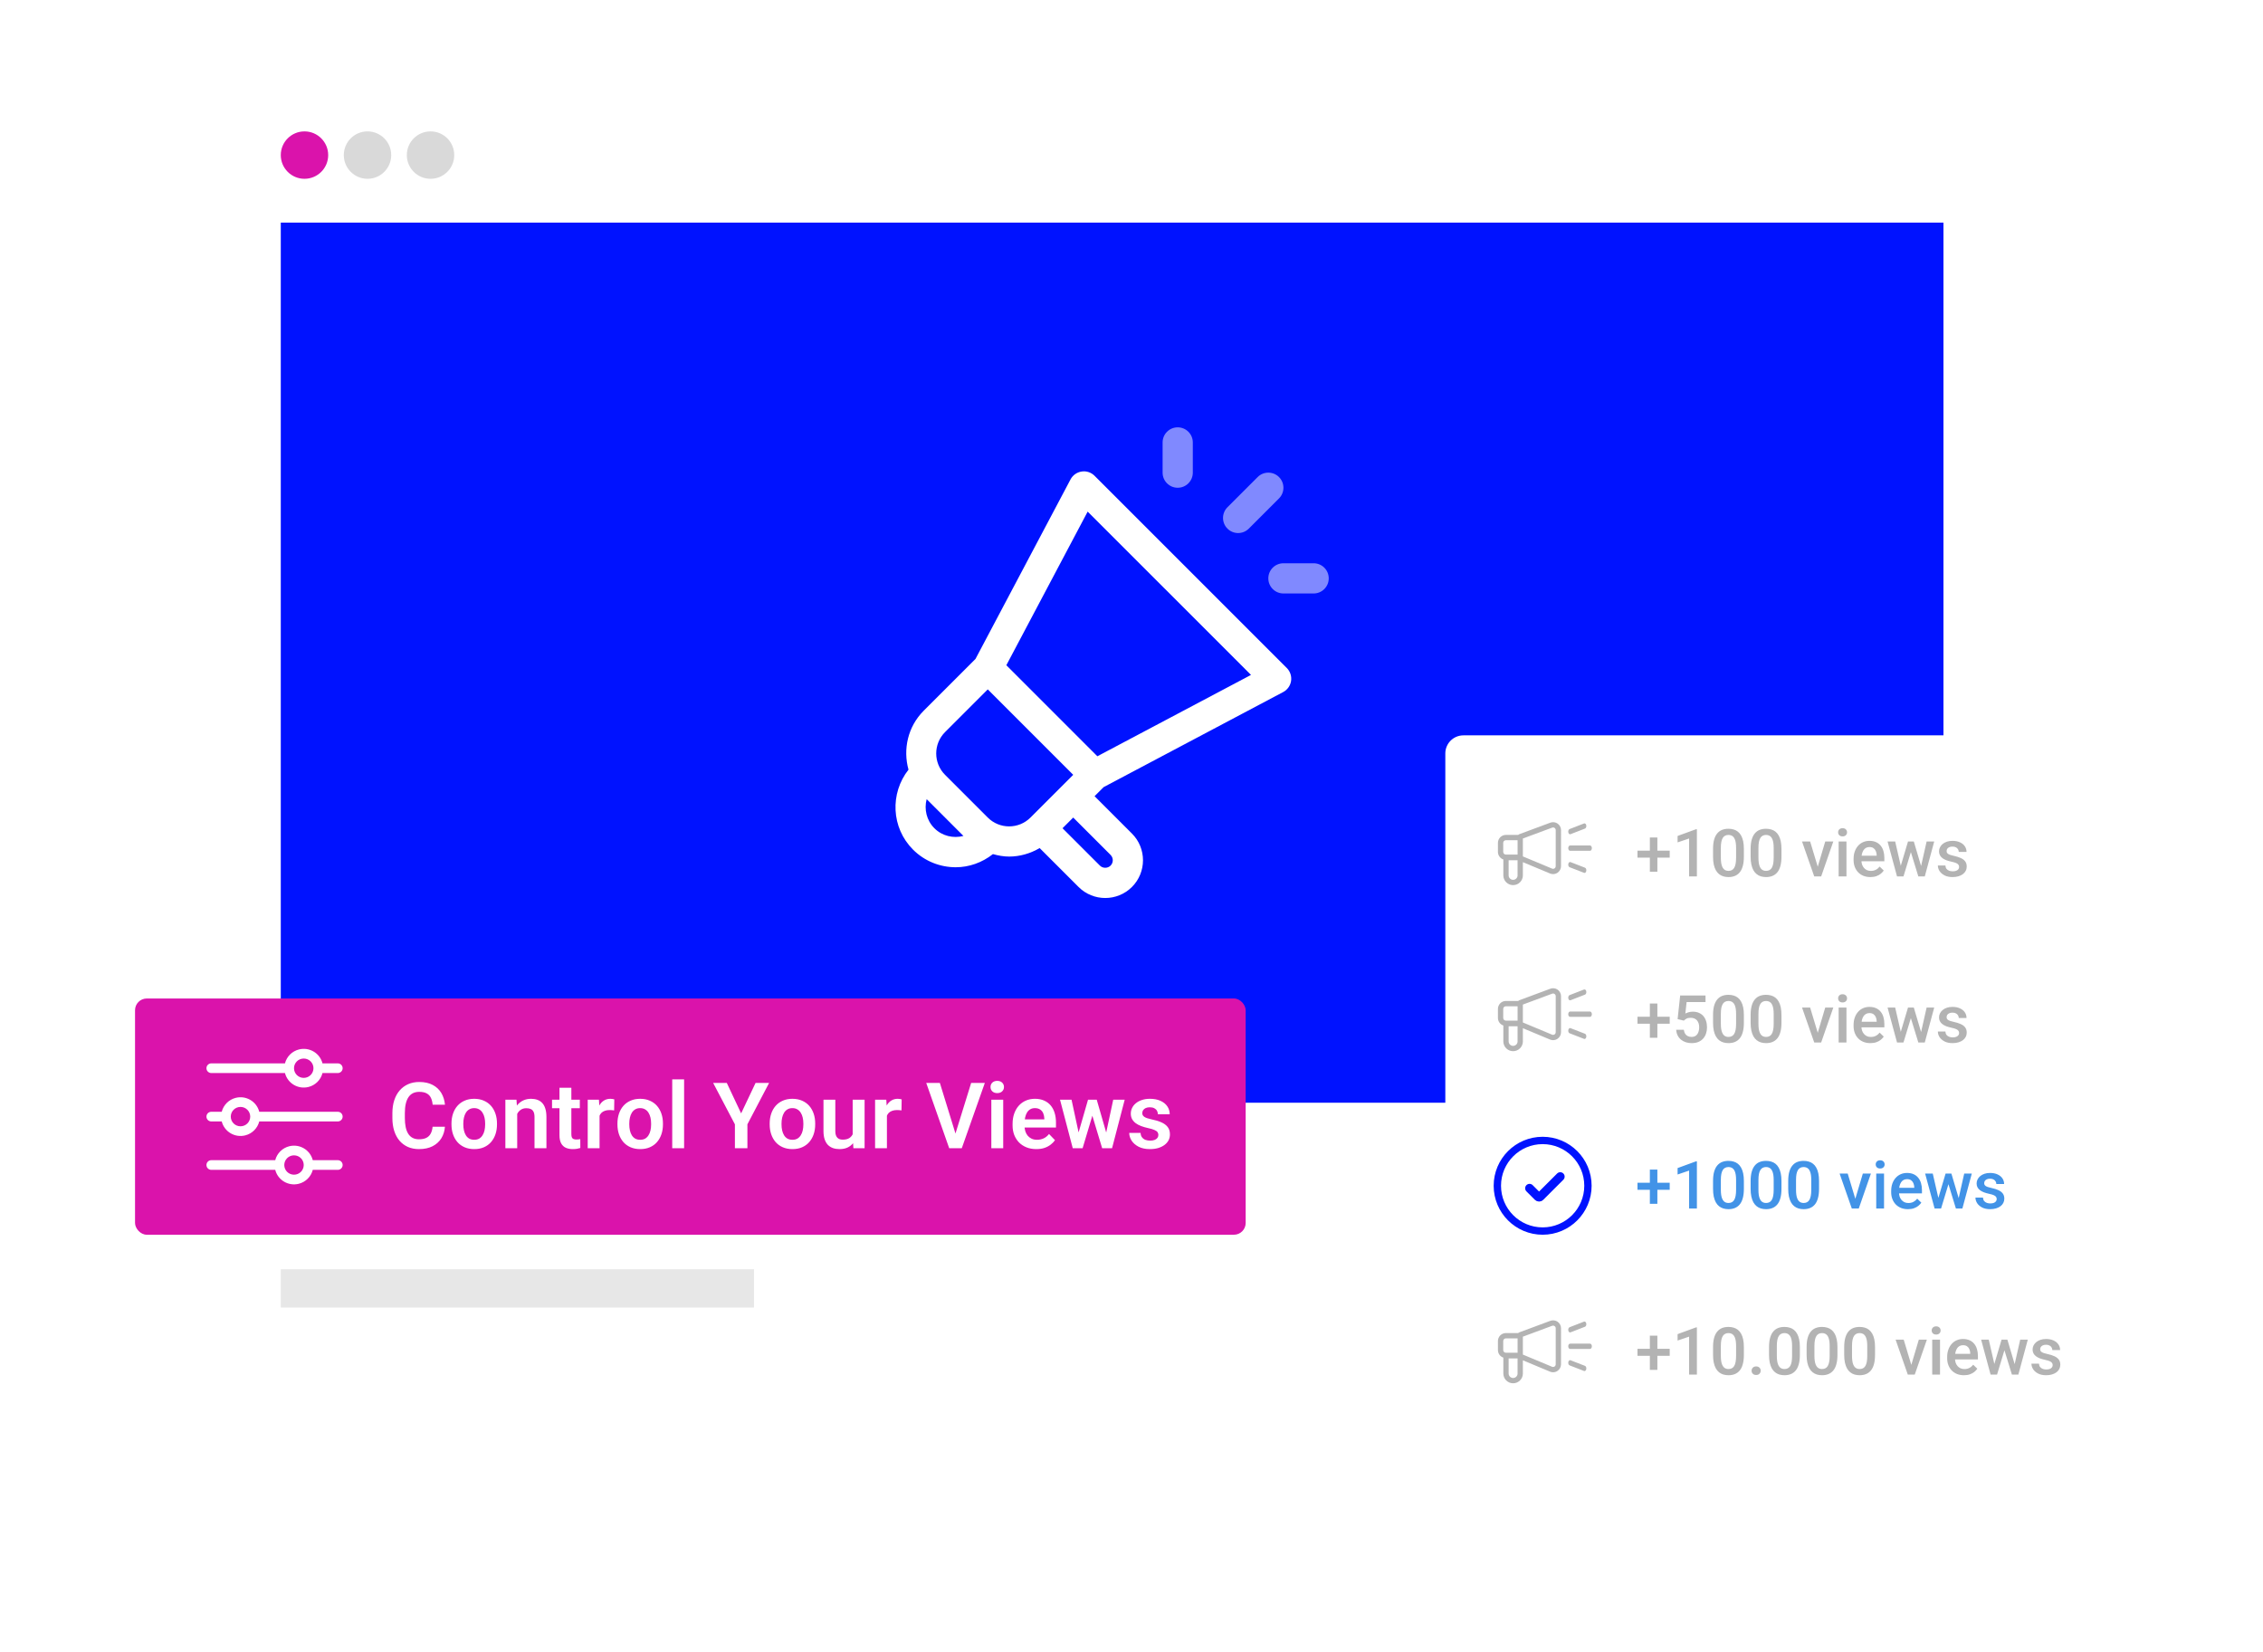
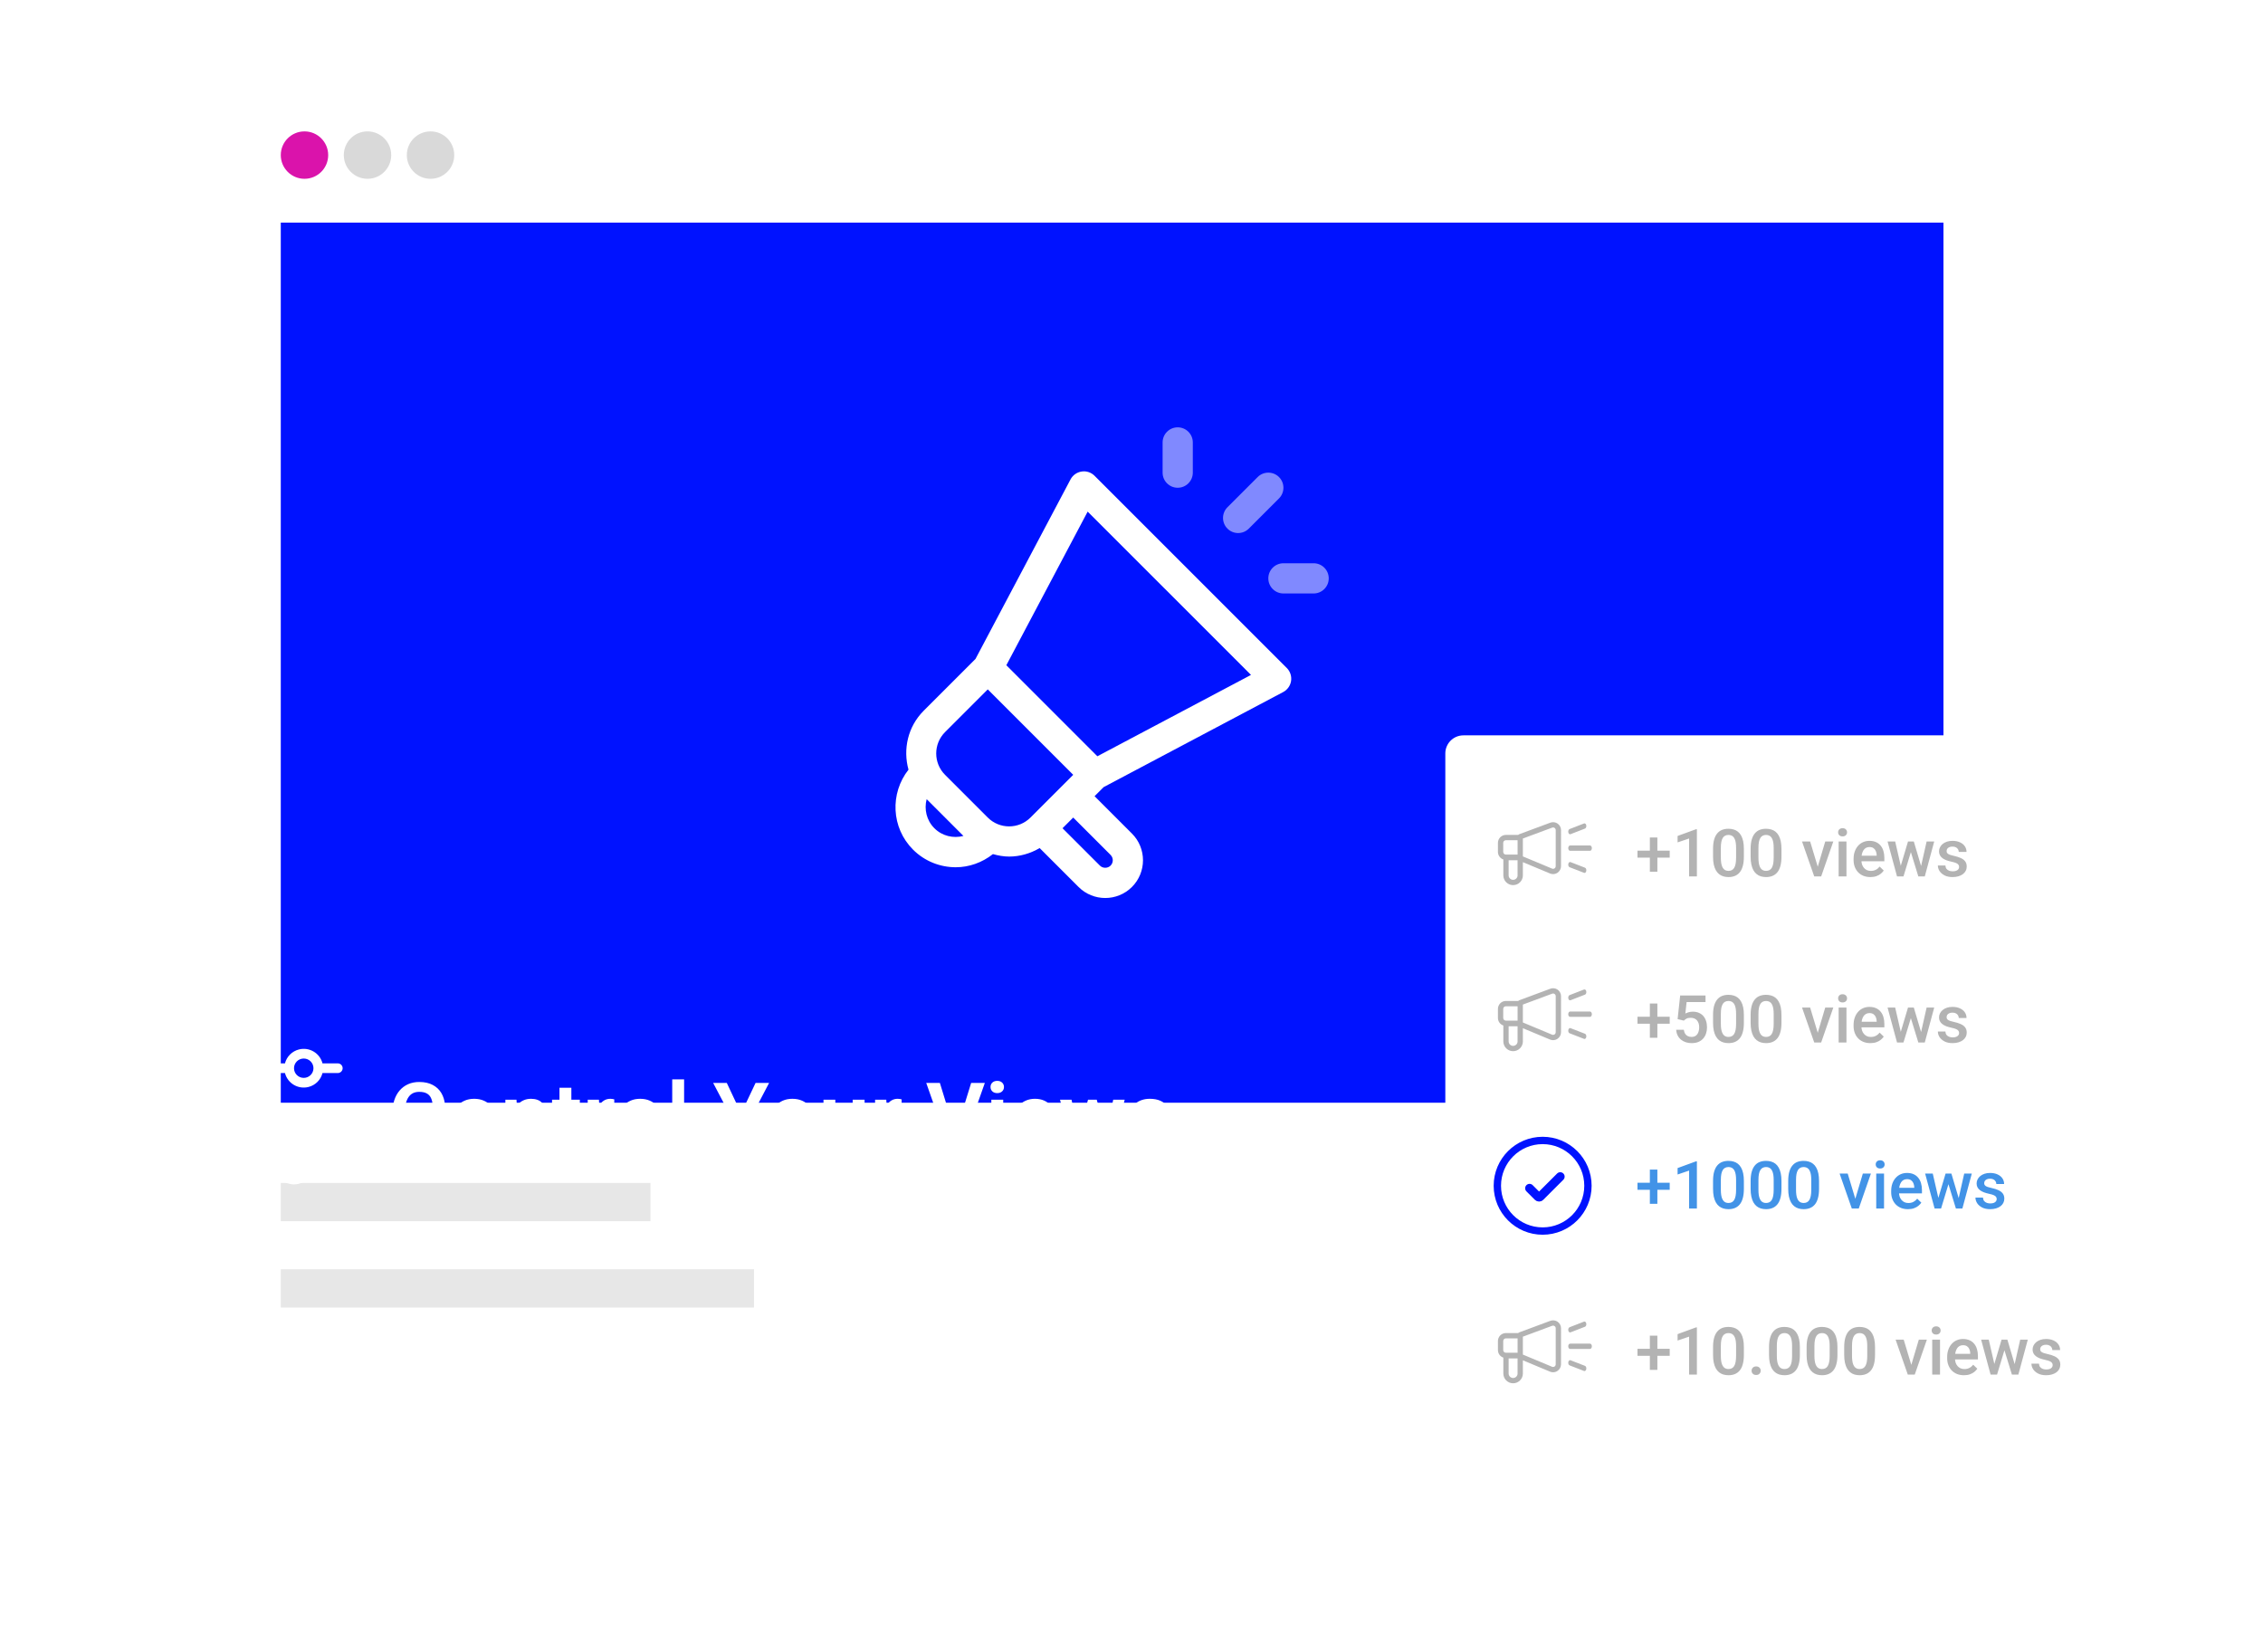
<svg xmlns="http://www.w3.org/2000/svg" width="1540" height="1124" viewBox="0 0 1540 1124" fill="none">
  <g filter="url(#filter0_d_28_43)">
    <path d="M143.041 69.286C143.041 62.483 148.556 56.968 155.358 56.968H1374.17C1380.97 56.968 1386.48 62.483 1386.48 69.286V923.545C1386.48 930.348 1380.97 935.862 1374.17 935.862H155.358C148.556 935.862 143.041 930.348 143.041 923.545V69.286Z" fill="white" />
  </g>
  <rect x="191.075" y="151.483" width="1131.47" height="598.933" fill="#0012FF" />
  <g opacity="0.5">
    <rect x="191.075" y="805.004" width="251.566" height="26.039" fill="#CFCFCF" />
    <rect x="191.075" y="863.757" width="322.044" height="26.039" fill="#CFCFCF" />
  </g>
  <circle cx="207.207" cy="105.545" r="16.132" fill="#DA13AB" />
  <circle cx="250.096" cy="105.545" r="16.132" fill="#D9D9D9" />
  <circle cx="292.984" cy="105.545" r="16.132" fill="#D9D9D9" />
  <g opacity="0.5">
    <path d="M791.165 301.082V321.638C791.165 327.314 795.762 331.917 801.443 331.917C807.124 331.917 811.721 327.314 811.721 321.638V301.082C811.721 295.406 807.124 290.804 801.443 290.804C795.762 290.804 791.165 295.406 791.165 301.082Z" fill="white" />
    <path d="M893.947 403.859C899.628 403.859 904.225 399.257 904.225 393.581C904.225 387.905 899.628 383.302 893.947 383.302H873.39C867.709 383.302 863.112 387.905 863.112 393.581C863.112 399.257 867.709 403.859 873.39 403.859H893.947Z" fill="white" />
    <path d="M835.289 345.201C831.274 349.216 831.274 355.72 835.289 359.735C837.296 361.742 839.926 362.746 842.556 362.746C845.185 362.746 847.815 361.742 849.823 359.735L870.379 339.179C874.394 335.164 874.394 328.659 870.379 324.644C866.364 320.63 859.86 320.63 855.845 324.644L835.289 345.201Z" fill="white" />
  </g>
  <path d="M744.862 323.777C742.554 321.468 739.297 320.364 736.065 320.881C732.843 321.363 730.037 323.35 728.512 326.236L663.831 448.42L628.575 483.671C617.73 494.527 614.412 509.939 618.247 523.76C605.555 539.88 606.458 563.282 621.313 578.157C629.333 586.167 639.862 590.172 650.391 590.172C659.385 590.172 668.278 587.066 675.705 581.219C679.314 582.223 682.997 582.905 686.721 582.905C693.933 582.9 701.09 580.878 707.493 577.119L733.972 603.587C738.975 608.596 745.555 611.095 752.134 611.095C758.714 611.095 765.298 608.596 770.307 603.587C780.324 593.57 780.324 577.269 770.307 567.252L744.867 541.812L751.045 535.634L873.229 470.944C876.11 469.418 878.098 466.613 878.589 463.386C879.071 460.164 877.997 456.897 875.689 454.593L744.862 323.777ZM635.852 563.618C630.497 558.258 628.801 550.675 630.603 543.83L655.636 568.863C648.795 570.665 641.212 568.973 635.852 563.618ZM672.192 556.351L643.114 527.273C635.104 519.264 635.104 506.22 643.114 498.205L672.192 469.127L730.338 527.273L701.26 556.346C693.25 564.366 680.212 564.371 672.192 556.351ZM755.773 581.786C757.063 583.076 757.258 584.616 757.258 585.419C757.258 586.222 757.063 587.763 755.778 589.048C753.811 591.005 750.483 591.03 748.506 589.053L723.061 563.618L730.333 556.346L755.773 581.786ZM746.769 514.641L684.829 452.691L740.17 348.153L851.318 459.291L746.769 514.641Z" fill="white" />
  <g filter="url(#filter1_d_28_43)">
    <path d="M1435.03 496.415C1441.83 496.415 1447.35 501.93 1447.35 508.732L1447.35 994.433C1447.35 1001.24 1441.83 1006.75 1435.03 1006.75L995.878 1006.75C989.075 1006.75 983.56 1001.24 983.56 994.433L983.56 508.732C983.56 501.93 989.075 496.415 995.878 496.415L1435.03 496.415Z" fill="white" />
  </g>
-   <rect x="91.893" y="679.482" width="755.801" height="160.762" rx="8" fill="#DA13AB" />
  <path d="M294.393 766.75H302.783C302.559 769.719 301.735 772.353 300.312 774.652C298.888 776.929 296.905 778.719 294.363 780.021C291.82 781.323 288.739 781.973 285.119 781.973C282.332 781.973 279.82 781.485 277.583 780.509C275.366 779.512 273.465 778.099 271.878 776.268C270.312 774.418 269.112 772.201 268.278 769.618C267.444 767.014 267.027 764.096 267.027 760.862V757.476C267.027 754.242 267.455 751.323 268.309 748.72C269.163 746.116 270.383 743.899 271.97 742.069C273.576 740.218 275.498 738.794 277.736 737.798C279.993 736.801 282.515 736.303 285.302 736.303C288.922 736.303 291.983 736.974 294.485 738.316C296.986 739.639 298.929 741.459 300.312 743.777C301.695 746.096 302.529 748.76 302.813 751.771H294.424C294.261 749.899 293.854 748.313 293.203 747.011C292.573 745.71 291.617 744.723 290.336 744.052C289.075 743.36 287.397 743.015 285.302 743.015C283.675 743.015 282.241 743.32 281 743.93C279.78 744.54 278.763 745.455 277.949 746.676C277.136 747.876 276.526 749.381 276.119 751.191C275.712 752.981 275.509 755.055 275.509 757.415V760.862C275.509 763.119 275.692 765.143 276.058 766.933C276.424 768.723 276.993 770.238 277.766 771.479C278.539 772.719 279.536 773.665 280.756 774.316C281.976 774.967 283.431 775.292 285.119 775.292C287.173 775.292 288.841 774.967 290.122 774.316C291.424 773.665 292.41 772.709 293.081 771.448C293.773 770.187 294.21 768.621 294.393 766.75ZM307.237 765.194V764.553C307.237 762.133 307.583 759.906 308.274 757.872C308.966 755.818 309.973 754.038 311.295 752.533C312.617 751.028 314.233 749.859 316.145 749.025C318.057 748.171 320.233 747.743 322.674 747.743C325.155 747.743 327.352 748.171 329.264 749.025C331.196 749.859 332.823 751.028 334.145 752.533C335.467 754.038 336.474 755.818 337.165 757.872C337.857 759.906 338.203 762.133 338.203 764.553V765.194C338.203 767.594 337.857 769.821 337.165 771.875C336.474 773.909 335.467 775.689 334.145 777.214C332.823 778.719 331.206 779.889 329.294 780.723C327.382 781.556 325.196 781.973 322.735 781.973C320.294 781.973 318.108 781.556 316.176 780.723C314.244 779.889 312.617 778.719 311.295 777.214C309.973 775.689 308.966 773.909 308.274 771.875C307.583 769.821 307.237 767.594 307.237 765.194ZM315.291 764.553V765.194C315.291 766.638 315.433 767.991 315.718 769.252C316.003 770.513 316.44 771.621 317.03 772.577C317.62 773.533 318.383 774.285 319.318 774.835C320.274 775.363 321.413 775.628 322.735 775.628C324.037 775.628 325.155 775.363 326.091 774.835C327.026 774.285 327.789 773.533 328.379 772.577C328.989 771.621 329.437 770.513 329.721 769.252C330.006 767.991 330.148 766.638 330.148 765.194V764.553C330.148 763.13 330.006 761.797 329.721 760.557C329.437 759.296 328.989 758.187 328.379 757.231C327.789 756.255 327.016 755.492 326.06 754.943C325.125 754.374 323.996 754.089 322.674 754.089C321.372 754.089 320.254 754.374 319.318 754.943C318.383 755.492 317.62 756.255 317.03 757.231C316.44 758.187 316.003 759.296 315.718 760.557C315.433 761.797 315.291 763.13 315.291 764.553ZM351.962 755.401V781.363H343.908V748.354H351.474L351.962 755.401ZM350.68 763.669H348.301C348.321 761.269 348.646 759.092 349.277 757.14C349.907 755.187 350.792 753.509 351.931 752.106C353.09 750.703 354.463 749.625 356.05 748.872C357.636 748.12 359.406 747.743 361.358 747.743C362.945 747.743 364.378 747.967 365.66 748.415C366.941 748.862 368.039 749.574 368.955 750.55C369.89 751.526 370.602 752.808 371.09 754.394C371.599 755.96 371.853 757.892 371.853 760.191V781.363H363.738V760.13C363.738 758.625 363.514 757.435 363.067 756.56C362.639 755.686 362.009 755.065 361.175 754.699C360.362 754.333 359.355 754.15 358.155 754.15C356.914 754.15 355.826 754.404 354.89 754.913C353.975 755.401 353.202 756.082 352.572 756.957C351.962 757.831 351.494 758.838 351.168 759.977C350.843 761.116 350.68 762.347 350.68 763.669ZM394.581 748.354V754.15H375.666V748.354H394.581ZM380.731 740.238H388.815V771.845C388.815 772.821 388.948 773.574 389.212 774.102C389.476 774.631 389.873 774.987 390.402 775.17C390.931 775.353 391.561 775.445 392.293 775.445C392.822 775.445 393.31 775.414 393.758 775.353C394.205 775.292 394.581 775.231 394.886 775.17L394.917 781.211C394.246 781.434 393.483 781.618 392.629 781.76C391.795 781.902 390.849 781.973 389.792 781.973C387.981 781.973 386.395 781.668 385.032 781.058C383.67 780.428 382.612 779.421 381.86 778.038C381.107 776.635 380.731 774.784 380.731 772.485V740.238ZM408.005 755.096V781.363H399.951V748.354H407.578L408.005 755.096ZM418.042 748.14L417.92 755.645C417.473 755.564 416.964 755.503 416.395 755.462C415.845 755.421 415.327 755.401 414.839 755.401C413.598 755.401 412.51 755.574 411.574 755.92C410.639 756.245 409.856 756.723 409.225 757.353C408.615 757.984 408.147 758.757 407.822 759.672C407.496 760.567 407.313 761.584 407.273 762.723L405.534 762.509C405.534 760.414 405.747 758.472 406.174 756.682C406.602 754.893 407.222 753.326 408.035 751.984C408.849 750.642 409.866 749.604 411.086 748.872C412.327 748.12 413.751 747.743 415.357 747.743C415.805 747.743 416.283 747.784 416.791 747.865C417.32 747.927 417.737 748.018 418.042 748.14ZM420.178 765.194V764.553C420.178 762.133 420.523 759.906 421.215 757.872C421.906 755.818 422.913 754.038 424.235 752.533C425.557 751.028 427.174 749.859 429.086 749.025C430.998 748.171 433.174 747.743 435.615 747.743C438.096 747.743 440.293 748.171 442.204 749.025C444.137 749.859 445.764 751.028 447.086 752.533C448.408 754.038 449.414 755.818 450.106 757.872C450.797 759.906 451.143 762.133 451.143 764.553V765.194C451.143 767.594 450.797 769.821 450.106 771.875C449.414 773.909 448.408 775.689 447.086 777.214C445.764 778.719 444.147 779.889 442.235 780.723C440.323 781.556 438.137 781.973 435.676 781.973C433.235 781.973 431.049 781.556 429.116 780.723C427.184 779.889 425.557 778.719 424.235 777.214C422.913 775.689 421.906 773.909 421.215 771.875C420.523 769.821 420.178 767.594 420.178 765.194ZM428.232 764.553V765.194C428.232 766.638 428.374 767.991 428.659 769.252C428.944 770.513 429.381 771.621 429.971 772.577C430.56 773.533 431.323 774.285 432.259 774.835C433.215 775.363 434.354 775.628 435.676 775.628C436.977 775.628 438.096 775.363 439.032 774.835C439.967 774.285 440.73 773.533 441.32 772.577C441.93 771.621 442.377 770.513 442.662 769.252C442.947 767.991 443.089 766.638 443.089 765.194V764.553C443.089 763.13 442.947 761.797 442.662 760.557C442.377 759.296 441.93 758.187 441.32 757.231C440.73 756.255 439.957 755.492 439.001 754.943C438.065 754.374 436.937 754.089 435.615 754.089C434.313 754.089 433.194 754.374 432.259 754.943C431.323 755.492 430.56 756.255 429.971 757.231C429.381 758.187 428.944 759.296 428.659 760.557C428.374 761.797 428.232 763.13 428.232 764.553ZM465.543 734.503V781.363H457.458V734.503H465.543ZM494.587 736.944L504.349 757.659L514.173 736.944H523.386L508.62 765.103V781.363H500.109V765.103L485.312 736.944H494.587ZM523.783 765.194V764.553C523.783 762.133 524.129 759.906 524.82 757.872C525.512 755.818 526.518 754.038 527.84 752.533C529.162 751.028 530.779 749.859 532.691 749.025C534.603 748.171 536.779 747.743 539.22 747.743C541.701 747.743 543.898 748.171 545.81 749.025C547.742 749.859 549.369 751.028 550.691 752.533C552.013 754.038 553.02 755.818 553.711 757.872C554.403 759.906 554.748 762.133 554.748 764.553V765.194C554.748 767.594 554.403 769.821 553.711 771.875C553.02 773.909 552.013 775.689 550.691 777.214C549.369 778.719 547.752 779.889 545.84 780.723C543.928 781.556 541.742 781.973 539.281 781.973C536.84 781.973 534.654 781.556 532.722 780.723C530.789 779.889 529.162 778.719 527.84 777.214C526.518 775.689 525.512 773.909 524.82 771.875C524.129 769.821 523.783 767.594 523.783 765.194ZM531.837 764.553V765.194C531.837 766.638 531.979 767.991 532.264 769.252C532.549 770.513 532.986 771.621 533.576 772.577C534.166 773.533 534.928 774.285 535.864 774.835C536.82 775.363 537.959 775.628 539.281 775.628C540.582 775.628 541.701 775.363 542.637 774.835C543.572 774.285 544.335 773.533 544.925 772.577C545.535 771.621 545.982 770.513 546.267 769.252C546.552 767.991 546.694 766.638 546.694 765.194V764.553C546.694 763.13 546.552 761.797 546.267 760.557C545.982 759.296 545.535 758.187 544.925 757.231C544.335 756.255 543.562 755.492 542.606 754.943C541.671 754.374 540.542 754.089 539.22 754.089C537.918 754.089 536.8 754.374 535.864 754.943C534.928 755.492 534.166 756.255 533.576 757.231C532.986 758.187 532.549 759.296 532.264 760.557C531.979 761.797 531.837 763.13 531.837 764.553ZM580.253 773.523V748.354H588.368V781.363H580.741L580.253 773.523ZM581.29 766.689L583.792 766.628C583.792 768.845 583.548 770.889 583.06 772.76C582.572 774.631 581.809 776.258 580.772 777.641C579.755 779.004 578.463 780.072 576.897 780.845C575.331 781.597 573.48 781.973 571.345 781.973C569.718 781.973 568.233 781.75 566.891 781.302C565.548 780.834 564.389 780.112 563.413 779.136C562.457 778.14 561.714 776.868 561.186 775.323C560.657 773.757 560.392 771.875 560.392 769.679V748.354H568.446V769.74C568.446 770.838 568.569 771.753 568.813 772.485C569.077 773.218 569.433 773.818 569.88 774.285C570.348 774.733 570.887 775.058 571.497 775.262C572.128 775.445 572.799 775.536 573.511 775.536C575.463 775.536 576.999 775.15 578.118 774.377C579.256 773.584 580.07 772.526 580.558 771.204C581.046 769.862 581.29 768.357 581.29 766.689ZM603.561 755.096V781.363H595.507V748.354H603.134L603.561 755.096ZM613.598 748.14L613.476 755.645C613.029 755.564 612.52 755.503 611.951 755.462C611.402 755.421 610.883 755.401 610.395 755.401C609.154 755.401 608.066 755.574 607.131 755.92C606.195 756.245 605.412 756.723 604.782 757.353C604.171 757.984 603.704 758.757 603.378 759.672C603.053 760.567 602.87 761.584 602.829 762.723L601.09 762.509C601.09 760.414 601.304 758.472 601.731 756.682C602.158 754.893 602.778 753.326 603.592 751.984C604.405 750.642 605.422 749.604 606.642 748.872C607.883 748.12 609.307 747.743 610.914 747.743C611.361 747.743 611.839 747.784 612.347 747.865C612.876 747.927 613.293 748.018 613.598 748.14ZM649.811 772.669L660.886 736.944H670.191L654.51 781.363H648.316L649.811 772.669ZM639.591 736.944L650.605 772.669L652.191 781.363H645.937L630.317 736.944H639.591ZM682.699 748.354V781.363H674.614V748.354H682.699ZM674.065 739.72C674.065 738.52 674.472 737.523 675.285 736.73C676.119 735.937 677.238 735.54 678.641 735.54C680.045 735.54 681.153 735.937 681.967 736.73C682.801 737.523 683.218 738.52 683.218 739.72C683.218 740.9 682.801 741.886 681.967 742.679C681.153 743.472 680.045 743.869 678.641 743.869C677.238 743.869 676.119 743.472 675.285 742.679C674.472 741.886 674.065 740.9 674.065 739.72ZM705.214 781.973C702.712 781.973 700.465 781.567 698.472 780.753C696.478 779.94 694.78 778.811 693.377 777.367C691.994 775.902 690.926 774.204 690.173 772.272C689.441 770.319 689.075 768.225 689.075 765.987V764.767C689.075 762.225 689.441 759.916 690.173 757.842C690.906 755.747 691.943 753.947 693.285 752.442C694.628 750.937 696.234 749.777 698.105 748.964C699.977 748.15 702.041 747.743 704.299 747.743C706.638 747.743 708.702 748.14 710.492 748.933C712.282 749.706 713.776 750.804 714.976 752.228C716.176 753.652 717.081 755.36 717.692 757.353C718.302 759.326 718.607 761.513 718.607 763.913V767.299H692.736V761.747H710.675V761.136C710.634 759.855 710.39 758.686 709.943 757.628C709.495 756.55 708.804 755.696 707.868 755.065C706.932 754.415 705.722 754.089 704.238 754.089C703.038 754.089 701.99 754.354 701.095 754.882C700.221 755.391 699.489 756.123 698.899 757.079C698.329 758.014 697.902 759.133 697.617 760.435C697.333 761.736 697.19 763.181 697.19 764.767V765.987C697.19 767.37 697.373 768.652 697.739 769.831C698.126 771.011 698.685 772.038 699.417 772.913C700.17 773.767 701.065 774.438 702.102 774.926C703.16 775.394 704.36 775.628 705.702 775.628C707.39 775.628 708.915 775.302 710.278 774.652C711.661 773.98 712.861 772.994 713.878 771.692L717.936 775.902C717.244 776.919 716.309 777.896 715.129 778.831C713.97 779.767 712.566 780.529 710.919 781.119C709.271 781.689 707.37 781.973 705.214 781.973ZM733.19 773.431L740.42 748.354H745.545L744.02 757.018L736.729 781.363H732.305L733.19 773.431ZM729.193 748.354L734.624 773.492L735.112 781.363H730.017L721.353 748.354H729.193ZM752.257 773.126L757.566 748.354H765.376L756.772 781.363H751.678L752.257 773.126ZM746.339 748.354L753.508 773.187L754.454 781.363H750.03L742.678 757.018L741.183 748.354H746.339ZM788.287 772.333C788.287 771.641 788.104 771.021 787.738 770.472C787.372 769.923 786.68 769.424 785.663 768.977C784.667 768.509 783.202 768.072 781.27 767.665C779.562 767.299 777.986 766.841 776.542 766.292C775.098 765.743 773.857 765.082 772.82 764.309C771.782 763.516 770.969 762.591 770.379 761.533C769.809 760.455 769.525 759.214 769.525 757.811C769.525 756.448 769.82 755.167 770.409 753.967C770.999 752.747 771.853 751.679 772.972 750.764C774.091 749.828 775.453 749.096 777.06 748.567C778.667 748.018 780.477 747.743 782.491 747.743C785.297 747.743 787.707 748.201 789.721 749.116C791.755 750.032 793.311 751.293 794.389 752.899C795.467 754.486 796.006 756.276 796.006 758.269H787.952C787.952 757.394 787.748 756.601 787.341 755.889C786.955 755.177 786.355 754.608 785.541 754.181C784.728 753.733 783.701 753.509 782.46 753.509C781.341 753.509 780.396 753.693 779.623 754.059C778.87 754.425 778.301 754.903 777.914 755.492C777.528 756.082 777.335 756.733 777.335 757.445C777.335 757.974 777.436 758.452 777.64 758.879C777.864 759.286 778.219 759.662 778.708 760.008C779.196 760.353 779.857 760.669 780.691 760.953C781.545 761.238 782.592 761.513 783.833 761.777C786.294 762.265 788.44 762.916 790.27 763.73C792.121 764.523 793.565 765.58 794.602 766.902C795.64 768.225 796.158 769.913 796.158 771.967C796.158 773.431 795.843 774.774 795.212 775.994C794.582 777.194 793.667 778.241 792.467 779.136C791.267 780.031 789.833 780.733 788.165 781.241C786.497 781.729 784.616 781.973 782.521 781.973C779.491 781.973 776.928 781.434 774.833 780.357C772.738 779.258 771.152 777.875 770.074 776.207C768.996 774.519 768.457 772.77 768.457 770.96H776.175C776.236 772.241 776.582 773.268 777.213 774.041C777.843 774.814 778.636 775.374 779.592 775.719C780.569 776.045 781.596 776.207 782.674 776.207C783.894 776.207 784.921 776.045 785.755 775.719C786.589 775.374 787.219 774.916 787.646 774.346C788.074 773.757 788.287 773.085 788.287 772.333Z" fill="white" />
  <g clip-path="url(#clip0_28_43)">
    <path d="M229.866 756.569H176.432C174.637 749.551 167.464 745.31 160.411 747.096C155.733 748.28 152.081 751.915 150.89 756.569H143.8C141.971 756.569 140.489 758.044 140.489 759.863C140.489 761.682 141.971 763.157 143.8 763.157H150.89C152.685 770.175 159.858 774.416 166.912 772.63C171.589 771.446 175.242 767.811 176.432 763.157H229.866C231.694 763.157 233.176 761.682 233.176 759.863C233.176 758.044 231.694 756.569 229.866 756.569ZM163.661 766.451C160.005 766.451 157.041 763.501 157.041 759.863C157.041 756.225 160.005 753.275 163.661 753.275C167.317 753.275 170.282 756.225 170.282 759.863C170.282 763.501 167.317 766.451 163.661 766.451Z" fill="white" />
    <path d="M229.866 723.63H219.465C217.67 716.612 210.497 712.371 203.444 714.157C198.766 715.341 195.114 718.976 193.923 723.63H143.8C141.971 723.63 140.489 725.105 140.489 726.924C140.489 728.743 141.971 730.218 143.8 730.218H193.923C195.718 737.236 202.892 741.478 209.945 739.691C214.622 738.507 218.275 734.872 219.465 730.218H229.866C231.694 730.218 233.176 728.743 233.176 726.924C233.176 725.105 231.694 723.63 229.866 723.63ZM206.694 733.512C203.038 733.512 200.074 730.562 200.074 726.924C200.074 723.286 203.038 720.336 206.694 720.336C210.351 720.336 213.315 723.286 213.315 726.924C213.315 730.562 210.351 733.512 206.694 733.512Z" fill="white" />
    <path d="M229.866 789.508H212.845C211.05 782.49 203.877 778.249 196.823 780.035C192.146 781.219 188.493 784.854 187.303 789.508H143.8C141.971 789.508 140.489 790.983 140.489 792.802C140.489 794.621 141.971 796.096 143.8 796.096H187.303C189.098 803.114 196.271 807.355 203.324 805.569C208.002 804.385 211.654 800.75 212.845 796.096H229.866C231.694 796.096 233.176 794.621 233.176 792.802C233.176 790.983 231.694 789.508 229.866 789.508ZM200.074 799.39C196.417 799.39 193.453 796.44 193.453 792.802C193.453 789.164 196.417 786.214 200.074 786.214C203.73 786.214 206.694 789.164 206.694 792.802C206.694 796.44 203.73 799.39 200.074 799.39Z" fill="white" />
  </g>
  <path d="M1136.26 804.881V809.649H1114.33V804.881H1136.26ZM1127.86 795.917V819.208H1122.75V795.917H1127.86ZM1154.76 790.313V822.416H1149.46V796.598L1141.62 799.256V794.884L1154.12 790.313H1154.76ZM1186.73 803.739V808.968C1186.73 811.473 1186.48 813.612 1185.98 815.384C1185.5 817.142 1184.8 818.57 1183.87 819.669C1182.95 820.768 1181.84 821.573 1180.56 822.086C1179.28 822.599 1177.85 822.855 1176.27 822.855C1175.01 822.855 1173.84 822.694 1172.75 822.372C1171.69 822.049 1170.72 821.544 1169.85 820.855C1168.99 820.167 1168.25 819.281 1167.64 818.197C1167.03 817.098 1166.57 815.787 1166.23 814.264C1165.91 812.74 1165.75 810.975 1165.75 808.968V803.739C1165.75 801.219 1165.99 799.095 1166.49 797.367C1166.99 795.624 1167.7 794.21 1168.62 793.126C1169.55 792.027 1170.65 791.229 1171.92 790.731C1173.21 790.233 1174.64 789.984 1176.23 789.984C1177.5 789.984 1178.67 790.145 1179.74 790.467C1180.83 790.775 1181.79 791.266 1182.64 791.939C1183.51 792.613 1184.24 793.492 1184.84 794.576C1185.46 795.646 1185.92 796.942 1186.25 798.465C1186.57 799.974 1186.73 801.732 1186.73 803.739ZM1181.43 809.715V802.948C1181.43 801.673 1181.36 800.553 1181.21 799.586C1181.07 798.604 1180.85 797.777 1180.56 797.103C1180.28 796.415 1179.93 795.858 1179.5 795.433C1179.08 794.994 1178.59 794.679 1178.05 794.488C1177.51 794.283 1176.9 794.181 1176.23 794.181C1175.41 794.181 1174.67 794.342 1174.03 794.664C1173.38 794.972 1172.84 795.47 1172.4 796.158C1171.96 796.847 1171.63 797.755 1171.39 798.883C1171.17 799.996 1171.06 801.351 1171.06 802.948V809.715C1171.06 811.004 1171.14 812.14 1171.28 813.121C1171.43 814.103 1171.65 814.945 1171.94 815.648C1172.23 816.336 1172.59 816.908 1173 817.362C1173.42 817.801 1173.9 818.124 1174.45 818.329C1175 818.534 1175.61 818.636 1176.27 818.636C1177.11 818.636 1177.85 818.475 1178.49 818.153C1179.13 817.831 1179.68 817.318 1180.12 816.615C1180.56 815.897 1180.88 814.967 1181.1 813.824C1181.32 812.682 1181.43 811.312 1181.43 809.715ZM1212.31 803.739V808.968C1212.31 811.473 1212.06 813.612 1211.56 815.384C1211.08 817.142 1210.37 818.57 1209.45 819.669C1208.53 820.768 1207.42 821.573 1206.13 822.086C1204.86 822.599 1203.43 822.855 1201.85 822.855C1200.59 822.855 1199.42 822.694 1198.33 822.372C1197.26 822.049 1196.29 821.544 1195.43 820.855C1194.57 820.167 1193.83 819.281 1193.21 818.197C1192.61 817.098 1192.14 815.787 1191.81 814.264C1191.48 812.74 1191.32 810.975 1191.32 808.968V803.739C1191.32 801.219 1191.57 799.095 1192.07 797.367C1192.57 795.624 1193.28 794.21 1194.2 793.126C1195.12 792.027 1196.22 791.229 1197.5 790.731C1198.79 790.233 1200.22 789.984 1201.8 789.984C1203.08 789.984 1204.25 790.145 1205.32 790.467C1206.4 790.775 1207.37 791.266 1208.22 791.939C1209.08 792.613 1209.82 793.492 1210.42 794.576C1211.03 795.646 1211.5 796.942 1211.82 798.465C1212.14 799.974 1212.31 801.732 1212.31 803.739ZM1207.01 809.715V802.948C1207.01 801.673 1206.94 800.553 1206.79 799.586C1206.64 798.604 1206.42 797.777 1206.13 797.103C1205.85 796.415 1205.5 795.858 1205.08 795.433C1204.65 794.994 1204.17 794.679 1203.63 794.488C1203.08 794.283 1202.48 794.181 1201.8 794.181C1200.98 794.181 1200.25 794.342 1199.61 794.664C1198.96 794.972 1198.42 795.47 1197.98 796.158C1197.54 796.847 1197.2 797.755 1196.97 798.883C1196.75 799.996 1196.64 801.351 1196.64 802.948V809.715C1196.64 811.004 1196.71 812.14 1196.86 813.121C1197.01 814.103 1197.23 814.945 1197.52 815.648C1197.81 816.336 1198.16 816.908 1198.57 817.362C1199 817.801 1199.48 818.124 1200.02 818.329C1200.58 818.534 1201.19 818.636 1201.85 818.636C1202.68 818.636 1203.42 818.475 1204.07 818.153C1204.71 817.831 1205.25 817.318 1205.69 816.615C1206.13 815.897 1206.46 814.967 1206.68 813.824C1206.9 812.682 1207.01 811.312 1207.01 809.715ZM1237.88 803.739V808.968C1237.88 811.473 1237.63 813.612 1237.13 815.384C1236.65 817.142 1235.95 818.57 1235.03 819.669C1234.1 820.768 1233 821.573 1231.71 822.086C1230.43 822.599 1229 822.855 1227.42 822.855C1226.16 822.855 1224.99 822.694 1223.91 822.372C1222.84 822.049 1221.87 821.544 1221.01 820.855C1220.14 820.167 1219.4 819.281 1218.79 818.197C1218.19 817.098 1217.72 815.787 1217.38 814.264C1217.06 812.74 1216.9 810.975 1216.9 808.968V803.739C1216.9 801.219 1217.15 799.095 1217.65 797.367C1218.14 795.624 1218.85 794.21 1219.78 793.126C1220.7 792.027 1221.8 791.229 1223.07 790.731C1224.36 790.233 1225.8 789.984 1227.38 789.984C1228.65 789.984 1229.83 790.145 1230.89 790.467C1231.98 790.775 1232.95 791.266 1233.79 791.939C1234.66 792.613 1235.39 793.492 1235.99 794.576C1236.61 795.646 1237.08 796.942 1237.4 798.465C1237.72 799.974 1237.88 801.732 1237.88 803.739ZM1232.59 809.715V802.948C1232.59 801.673 1232.51 800.553 1232.37 799.586C1232.22 798.604 1232 797.777 1231.71 797.103C1231.43 796.415 1231.08 795.858 1230.65 795.433C1230.23 794.994 1229.74 794.679 1229.2 794.488C1228.66 794.283 1228.05 794.181 1227.38 794.181C1226.56 794.181 1225.83 794.342 1225.18 794.664C1224.54 794.972 1224 795.47 1223.56 796.158C1223.12 796.847 1222.78 797.755 1222.54 798.883C1222.33 799.996 1222.22 801.351 1222.22 802.948V809.715C1222.22 811.004 1222.29 812.14 1222.44 813.121C1222.58 814.103 1222.8 814.945 1223.09 815.648C1223.39 816.336 1223.74 816.908 1224.15 817.362C1224.57 817.801 1225.06 818.124 1225.6 818.329C1226.16 818.534 1226.76 818.636 1227.42 818.636C1228.26 818.636 1229 818.475 1229.64 818.153C1230.29 817.831 1230.83 817.318 1231.27 816.615C1231.71 815.897 1232.04 814.967 1232.26 813.824C1232.48 812.682 1232.59 811.312 1232.59 809.715ZM1261.85 818.219L1267.68 798.641H1273.17L1264.91 822.416H1261.48L1261.85 818.219ZM1257.39 798.641L1263.33 818.307L1263.61 822.416H1260.18L1251.88 798.641H1257.39ZM1282.11 798.641V822.416H1276.8V798.641H1282.11ZM1276.44 792.401C1276.44 791.595 1276.71 790.929 1277.23 790.401C1277.78 789.859 1278.52 789.588 1279.48 789.588C1280.41 789.588 1281.15 789.859 1281.7 790.401C1282.24 790.929 1282.51 791.595 1282.51 792.401C1282.51 793.192 1282.24 793.851 1281.7 794.378C1281.15 794.906 1280.41 795.169 1279.48 795.169C1278.52 795.169 1277.78 794.906 1277.23 794.378C1276.71 793.851 1276.44 793.192 1276.44 792.401ZM1298.39 822.855C1296.64 822.855 1295.05 822.569 1293.63 821.998C1292.22 821.412 1291.02 820.599 1290.02 819.559C1289.04 818.519 1288.29 817.296 1287.76 815.89C1287.23 814.483 1286.97 812.967 1286.97 811.341V810.462C1286.97 808.602 1287.24 806.917 1287.78 805.409C1288.32 803.9 1289.08 802.611 1290.04 801.542C1291.01 800.458 1292.15 799.63 1293.47 799.059C1294.79 798.487 1296.22 798.202 1297.76 798.202C1299.46 798.202 1300.94 798.487 1302.22 799.059C1303.49 799.63 1304.55 800.436 1305.38 801.476C1306.23 802.501 1306.86 803.724 1307.27 805.145C1307.7 806.566 1307.91 808.133 1307.91 809.847V812.11H1289.54V808.309H1302.68V807.892C1302.65 806.939 1302.46 806.046 1302.11 805.211C1301.77 804.376 1301.25 803.702 1300.55 803.189C1299.84 802.677 1298.91 802.42 1297.74 802.42C1296.86 802.42 1296.07 802.611 1295.38 802.992C1294.71 803.358 1294.15 803.893 1293.69 804.596C1293.24 805.299 1292.89 806.148 1292.64 807.145C1292.4 808.126 1292.29 809.232 1292.29 810.462V811.341C1292.29 812.381 1292.43 813.348 1292.7 814.242C1293 815.121 1293.42 815.89 1293.98 816.549C1294.53 817.208 1295.21 817.728 1296 818.109C1296.79 818.475 1297.69 818.658 1298.7 818.658C1299.98 818.658 1301.11 818.402 1302.11 817.889C1303.1 817.376 1303.97 816.651 1304.7 815.714L1307.49 818.417C1306.98 819.164 1306.31 819.881 1305.49 820.57C1304.67 821.244 1303.67 821.793 1302.48 822.218C1301.31 822.643 1299.95 822.855 1298.39 822.855ZM1318.5 817.142L1323.99 798.641H1327.38L1326.45 804.178L1320.92 822.416H1317.88L1318.5 817.142ZM1315.27 798.641L1319.55 817.23L1319.91 822.416H1316.52L1310.08 798.641H1315.27ZM1332.52 817.01L1336.67 798.641H1341.83L1335.42 822.416H1332.03L1332.52 817.01ZM1327.95 798.641L1333.38 816.922L1334.06 822.416H1331.02L1325.42 804.156L1324.5 798.641H1327.95ZM1358.78 815.978C1358.78 815.45 1358.64 814.974 1358.38 814.549C1358.12 814.11 1357.61 813.714 1356.86 813.363C1356.13 813.011 1355.05 812.689 1353.61 812.396C1352.35 812.118 1351.19 811.788 1350.14 811.407C1349.1 811.012 1348.21 810.536 1347.46 809.979C1346.71 809.422 1346.13 808.763 1345.72 808.001C1345.31 807.24 1345.11 806.361 1345.11 805.365C1345.11 804.398 1345.32 803.482 1345.75 802.618C1346.17 801.754 1346.78 800.992 1347.57 800.333C1348.36 799.674 1349.32 799.154 1350.45 798.773C1351.59 798.392 1352.86 798.202 1354.27 798.202C1356.26 798.202 1357.97 798.539 1359.39 799.212C1360.83 799.872 1361.92 800.772 1362.69 801.915C1363.45 803.043 1363.83 804.317 1363.83 805.738H1358.53C1358.53 805.108 1358.37 804.522 1358.05 803.98C1357.74 803.424 1357.27 802.977 1356.64 802.64C1356.01 802.289 1355.22 802.113 1354.27 802.113C1353.36 802.113 1352.61 802.259 1352.01 802.552C1351.42 802.831 1350.98 803.197 1350.69 803.651C1350.41 804.105 1350.27 804.603 1350.27 805.145C1350.27 805.541 1350.35 805.899 1350.49 806.222C1350.65 806.529 1350.92 806.815 1351.28 807.079C1351.65 807.328 1352.15 807.562 1352.78 807.782C1353.42 808.001 1354.23 808.214 1355.19 808.419C1357.01 808.8 1358.57 809.291 1359.87 809.891C1361.19 810.477 1362.2 811.239 1362.91 812.176C1363.61 813.099 1363.96 814.271 1363.96 815.692C1363.96 816.747 1363.73 817.713 1363.28 818.592C1362.84 819.457 1362.2 820.211 1361.35 820.855C1360.5 821.485 1359.48 821.976 1358.29 822.328C1357.12 822.679 1355.8 822.855 1354.34 822.855C1352.18 822.855 1350.36 822.474 1348.87 821.712C1347.37 820.936 1346.24 819.947 1345.46 818.746C1344.7 817.53 1344.32 816.271 1344.32 814.967H1349.44C1349.5 815.948 1349.77 816.732 1350.25 817.318C1350.75 817.889 1351.36 818.307 1352.1 818.57C1352.84 818.819 1353.61 818.944 1354.4 818.944C1355.35 818.944 1356.15 818.819 1356.8 818.57C1357.44 818.307 1357.93 817.955 1358.27 817.516C1358.61 817.062 1358.78 816.549 1358.78 815.978Z" fill="#4293E7" />
  <g opacity="0.3">
    <path d="M1136.26 578.881V583.649H1114.33V578.881H1136.26ZM1127.86 569.916V593.207H1122.75V569.916H1127.86ZM1154.76 564.313V596.415H1149.46V570.597L1141.62 573.256V568.883L1154.12 564.313H1154.76ZM1186.73 577.738V582.968C1186.73 585.473 1186.48 587.611 1185.98 589.384C1185.5 591.142 1184.8 592.57 1183.87 593.668C1182.95 594.767 1181.84 595.573 1180.56 596.085C1179.28 596.598 1177.85 596.854 1176.27 596.854C1175.01 596.854 1173.84 596.693 1172.75 596.371C1171.69 596.049 1170.72 595.543 1169.85 594.855C1168.99 594.167 1168.25 593.28 1167.64 592.196C1167.03 591.098 1166.57 589.787 1166.23 588.263C1165.91 586.74 1165.75 584.975 1165.75 582.968V577.738C1165.75 575.219 1165.99 573.095 1166.49 571.366C1166.99 569.623 1167.7 568.209 1168.62 567.125C1169.55 566.027 1170.65 565.229 1171.92 564.73C1173.21 564.232 1174.64 563.983 1176.23 563.983C1177.5 563.983 1178.67 564.145 1179.74 564.467C1180.83 564.774 1181.79 565.265 1182.64 565.939C1183.51 566.613 1184.24 567.492 1184.84 568.576C1185.46 569.645 1185.92 570.941 1186.25 572.465C1186.57 573.974 1186.73 575.731 1186.73 577.738ZM1181.43 583.715V576.947C1181.43 575.673 1181.36 574.552 1181.21 573.585C1181.07 572.604 1180.85 571.776 1180.56 571.103C1180.28 570.414 1179.93 569.857 1179.5 569.433C1179.08 568.993 1178.59 568.678 1178.05 568.488C1177.51 568.283 1176.9 568.18 1176.23 568.18C1175.41 568.18 1174.67 568.341 1174.03 568.664C1173.38 568.971 1172.84 569.469 1172.4 570.158C1171.96 570.846 1171.63 571.754 1171.39 572.882C1171.17 573.996 1171.06 575.351 1171.06 576.947V583.715C1171.06 585.004 1171.14 586.139 1171.28 587.121C1171.43 588.102 1171.65 588.944 1171.94 589.647C1172.23 590.336 1172.59 590.907 1173 591.361C1173.42 591.801 1173.9 592.123 1174.45 592.328C1175 592.533 1175.61 592.636 1176.27 592.636C1177.11 592.636 1177.85 592.475 1178.49 592.152C1179.13 591.83 1179.68 591.317 1180.12 590.614C1180.56 589.896 1180.88 588.966 1181.1 587.824C1181.32 586.681 1181.43 585.312 1181.43 583.715ZM1212.31 577.738V582.968C1212.31 585.473 1212.06 587.611 1211.56 589.384C1211.08 591.142 1210.37 592.57 1209.45 593.668C1208.53 594.767 1207.42 595.573 1206.13 596.085C1204.86 596.598 1203.43 596.854 1201.85 596.854C1200.59 596.854 1199.42 596.693 1198.33 596.371C1197.26 596.049 1196.29 595.543 1195.43 594.855C1194.57 594.167 1193.83 593.28 1193.21 592.196C1192.61 591.098 1192.14 589.787 1191.81 588.263C1191.48 586.74 1191.32 584.975 1191.32 582.968V577.738C1191.32 575.219 1191.57 573.095 1192.07 571.366C1192.57 569.623 1193.28 568.209 1194.2 567.125C1195.12 566.027 1196.22 565.229 1197.5 564.73C1198.79 564.232 1200.22 563.983 1201.8 563.983C1203.08 563.983 1204.25 564.145 1205.32 564.467C1206.4 564.774 1207.37 565.265 1208.22 565.939C1209.08 566.613 1209.82 567.492 1210.42 568.576C1211.03 569.645 1211.5 570.941 1211.82 572.465C1212.14 573.974 1212.31 575.731 1212.31 577.738ZM1207.01 583.715V576.947C1207.01 575.673 1206.94 574.552 1206.79 573.585C1206.64 572.604 1206.42 571.776 1206.13 571.103C1205.85 570.414 1205.5 569.857 1205.08 569.433C1204.65 568.993 1204.17 568.678 1203.63 568.488C1203.08 568.283 1202.48 568.18 1201.8 568.18C1200.98 568.18 1200.25 568.341 1199.61 568.664C1198.96 568.971 1198.42 569.469 1197.98 570.158C1197.54 570.846 1197.2 571.754 1196.97 572.882C1196.75 573.996 1196.64 575.351 1196.64 576.947V583.715C1196.64 585.004 1196.71 586.139 1196.86 587.121C1197.01 588.102 1197.23 588.944 1197.52 589.647C1197.81 590.336 1198.16 590.907 1198.57 591.361C1199 591.801 1199.48 592.123 1200.02 592.328C1200.58 592.533 1201.19 592.636 1201.85 592.636C1202.68 592.636 1203.42 592.475 1204.07 592.152C1204.71 591.83 1205.25 591.317 1205.69 590.614C1206.13 589.896 1206.46 588.966 1206.68 587.824C1206.9 586.681 1207.01 585.312 1207.01 583.715ZM1236.28 592.218L1242.1 572.641H1247.59L1239.33 596.415H1235.9L1236.28 592.218ZM1231.82 572.641L1237.75 592.306L1238.04 596.415H1234.61L1226.3 572.641H1231.82ZM1256.54 572.641V596.415H1251.22V572.641H1256.54ZM1250.87 566.4C1250.87 565.595 1251.13 564.928 1251.66 564.401C1252.2 563.859 1252.95 563.588 1253.9 563.588C1254.84 563.588 1255.58 563.859 1256.12 564.401C1256.66 564.928 1256.93 565.595 1256.93 566.4C1256.93 567.191 1256.66 567.851 1256.12 568.378C1255.58 568.905 1254.84 569.169 1253.9 569.169C1252.95 569.169 1252.2 568.905 1251.66 568.378C1251.13 567.851 1250.87 567.191 1250.87 566.4ZM1272.82 596.854C1271.06 596.854 1269.47 596.569 1268.05 595.998C1266.64 595.412 1265.44 594.599 1264.45 593.559C1263.47 592.519 1262.71 591.295 1262.18 589.889C1261.66 588.483 1261.39 586.967 1261.39 585.341V584.462C1261.39 582.602 1261.66 580.917 1262.21 579.408C1262.75 577.899 1263.5 576.61 1264.47 575.541C1265.44 574.457 1266.58 573.629 1267.9 573.058C1269.21 572.487 1270.64 572.201 1272.18 572.201C1273.88 572.201 1275.37 572.487 1276.64 573.058C1277.92 573.629 1278.97 574.435 1279.81 575.475C1280.66 576.5 1281.29 577.724 1281.7 579.145C1282.12 580.565 1282.33 582.133 1282.33 583.847V586.11H1263.96V582.309H1277.1V581.891C1277.07 580.939 1276.88 580.045 1276.53 579.21C1276.19 578.375 1275.67 577.702 1274.97 577.189C1274.27 576.676 1273.33 576.42 1272.16 576.42C1271.28 576.42 1270.5 576.61 1269.81 576.991C1269.13 577.357 1268.57 577.892 1268.12 578.595C1267.66 579.298 1267.31 580.148 1267.06 581.144C1266.83 582.125 1266.71 583.231 1266.71 584.462V585.341C1266.71 586.381 1266.85 587.348 1267.13 588.241C1267.42 589.12 1267.85 589.889 1268.4 590.548C1268.96 591.208 1269.63 591.728 1270.42 592.108C1271.21 592.475 1272.12 592.658 1273.13 592.658C1274.4 592.658 1275.54 592.401 1276.53 591.889C1277.53 591.376 1278.39 590.651 1279.12 589.713L1281.92 592.416C1281.4 593.163 1280.74 593.881 1279.92 594.569C1279.1 595.243 1278.09 595.792 1276.91 596.217C1275.73 596.642 1274.37 596.854 1272.82 596.854ZM1292.92 591.142L1298.42 572.641H1301.8L1300.88 578.178L1295.34 596.415H1292.31L1292.92 591.142ZM1289.69 572.641L1293.98 591.229L1294.33 596.415H1290.95L1284.51 572.641H1289.69ZM1306.94 591.01L1311.09 572.641H1316.26L1309.84 596.415H1306.46L1306.94 591.01ZM1302.37 572.641L1307.8 590.922L1308.48 596.415H1305.45L1299.84 578.156L1298.92 572.641H1302.37ZM1333.2 589.977C1333.2 589.45 1333.07 588.974 1332.8 588.549C1332.54 588.109 1332.03 587.714 1331.29 587.362C1330.56 587.011 1329.47 586.688 1328.04 586.396C1326.78 586.117 1325.62 585.788 1324.56 585.407C1323.52 585.011 1322.63 584.535 1321.88 583.979C1321.14 583.422 1320.56 582.763 1320.15 582.001C1319.74 581.239 1319.53 580.36 1319.53 579.364C1319.53 578.397 1319.74 577.482 1320.17 576.618C1320.59 575.753 1321.2 574.992 1321.99 574.333C1322.78 573.673 1323.74 573.153 1324.87 572.772C1326.01 572.392 1327.29 572.201 1328.69 572.201C1330.69 572.201 1332.39 572.538 1333.81 573.212C1335.25 573.871 1336.35 574.772 1337.11 575.915C1337.87 577.042 1338.25 578.317 1338.25 579.738H1332.96C1332.96 579.108 1332.8 578.522 1332.47 577.98C1332.17 577.423 1331.7 576.977 1331.07 576.64C1330.44 576.288 1329.65 576.112 1328.69 576.112C1327.79 576.112 1327.03 576.259 1326.43 576.552C1325.85 576.83 1325.41 577.196 1325.11 577.65C1324.83 578.104 1324.7 578.603 1324.7 579.145C1324.7 579.54 1324.77 579.899 1324.92 580.221C1325.08 580.529 1325.34 580.814 1325.71 581.078C1326.07 581.327 1326.57 581.562 1327.2 581.781C1327.85 582.001 1328.65 582.213 1329.62 582.418C1331.43 582.799 1332.99 583.29 1334.3 583.891C1335.62 584.477 1336.63 585.238 1337.33 586.176C1338.03 587.099 1338.38 588.271 1338.38 589.691C1338.38 590.746 1338.16 591.713 1337.7 592.592C1337.26 593.456 1336.62 594.21 1335.77 594.855C1334.92 595.485 1333.9 595.976 1332.72 596.327C1331.54 596.679 1330.23 596.854 1328.76 596.854C1326.61 596.854 1324.78 596.474 1323.29 595.712C1321.8 594.936 1320.66 593.947 1319.88 592.746C1319.12 591.53 1318.74 590.27 1318.74 588.966H1323.86C1323.92 589.948 1324.19 590.731 1324.67 591.317C1325.17 591.889 1325.79 592.306 1326.52 592.57C1327.27 592.819 1328.04 592.943 1328.83 592.943C1329.78 592.943 1330.58 592.819 1331.22 592.57C1331.87 592.306 1332.36 591.955 1332.69 591.515C1333.03 591.061 1333.2 590.548 1333.2 589.977Z" fill="black" />
    <path d="M1136.26 691.881V696.649H1114.33V691.881H1136.26ZM1127.86 682.916V706.207H1122.75V682.916H1127.86ZM1145.86 694.54L1141.64 693.507L1143.38 677.423H1160.63V681.905H1147.77L1146.89 689.75C1147.39 689.457 1148.08 689.171 1148.96 688.893C1149.84 688.6 1150.84 688.453 1151.97 688.453C1153.48 688.453 1154.83 688.702 1156.01 689.2C1157.21 689.684 1158.23 690.394 1159.07 691.332C1159.9 692.254 1160.54 693.382 1160.98 694.715C1161.42 696.034 1161.64 697.521 1161.64 699.176C1161.64 700.655 1161.42 702.04 1160.98 703.329C1160.55 704.618 1159.91 705.753 1159.04 706.734C1158.18 707.716 1157.09 708.485 1155.77 709.042C1154.47 709.583 1152.92 709.854 1151.13 709.854C1149.8 709.854 1148.52 709.664 1147.29 709.283C1146.07 708.888 1144.98 708.309 1144.01 707.547C1143.05 706.771 1142.27 705.819 1141.69 704.691C1141.1 703.548 1140.76 702.237 1140.67 700.758H1145.86C1145.99 701.798 1146.28 702.684 1146.72 703.417C1147.17 704.134 1147.77 704.684 1148.52 705.064C1149.27 705.445 1150.13 705.636 1151.11 705.636C1152.01 705.636 1152.77 705.482 1153.42 705.174C1154.06 704.852 1154.6 704.398 1155.02 703.812C1155.46 703.211 1155.78 702.508 1155.99 701.703C1156.21 700.897 1156.32 700.003 1156.32 699.022C1156.32 698.084 1156.19 697.228 1155.95 696.451C1155.71 695.675 1155.35 695.001 1154.87 694.43C1154.4 693.858 1153.81 693.419 1153.09 693.111C1152.37 692.789 1151.54 692.628 1150.61 692.628C1149.35 692.628 1148.38 692.811 1147.71 693.177C1147.05 693.543 1146.43 693.998 1145.86 694.54ZM1186.73 690.738V695.968C1186.73 698.473 1186.48 700.611 1185.98 702.384C1185.5 704.142 1184.8 705.57 1183.87 706.668C1182.95 707.767 1181.84 708.573 1180.56 709.085C1179.28 709.598 1177.85 709.854 1176.27 709.854C1175.01 709.854 1173.84 709.693 1172.75 709.371C1171.69 709.049 1170.72 708.543 1169.85 707.855C1168.99 707.167 1168.25 706.28 1167.64 705.196C1167.03 704.098 1166.57 702.787 1166.23 701.263C1165.91 699.74 1165.75 697.975 1165.75 695.968V690.738C1165.75 688.219 1165.99 686.095 1166.49 684.366C1166.99 682.623 1167.7 681.209 1168.62 680.125C1169.55 679.027 1170.65 678.229 1171.92 677.73C1173.21 677.232 1174.64 676.983 1176.23 676.983C1177.5 676.983 1178.67 677.145 1179.74 677.467C1180.83 677.774 1181.79 678.265 1182.64 678.939C1183.51 679.613 1184.24 680.492 1184.84 681.576C1185.46 682.645 1185.92 683.941 1186.25 685.465C1186.57 686.974 1186.73 688.731 1186.73 690.738ZM1181.43 696.715V689.947C1181.43 688.673 1181.36 687.552 1181.21 686.585C1181.07 685.604 1180.85 684.776 1180.56 684.103C1180.28 683.414 1179.93 682.857 1179.5 682.433C1179.08 681.993 1178.59 681.678 1178.05 681.488C1177.51 681.283 1176.9 681.18 1176.23 681.18C1175.41 681.18 1174.67 681.341 1174.03 681.664C1173.38 681.971 1172.84 682.469 1172.4 683.158C1171.96 683.846 1171.63 684.754 1171.39 685.882C1171.17 686.996 1171.06 688.351 1171.06 689.947V696.715C1171.06 698.004 1171.14 699.139 1171.28 700.121C1171.43 701.102 1171.65 701.944 1171.94 702.647C1172.23 703.336 1172.59 703.907 1173 704.361C1173.42 704.801 1173.9 705.123 1174.45 705.328C1175 705.533 1175.61 705.636 1176.27 705.636C1177.11 705.636 1177.85 705.475 1178.49 705.152C1179.13 704.83 1179.68 704.317 1180.12 703.614C1180.56 702.896 1180.88 701.966 1181.1 700.824C1181.32 699.681 1181.43 698.312 1181.43 696.715ZM1212.31 690.738V695.968C1212.31 698.473 1212.06 700.611 1211.56 702.384C1211.08 704.142 1210.37 705.57 1209.45 706.668C1208.53 707.767 1207.42 708.573 1206.13 709.085C1204.86 709.598 1203.43 709.854 1201.85 709.854C1200.59 709.854 1199.42 709.693 1198.33 709.371C1197.26 709.049 1196.29 708.543 1195.43 707.855C1194.57 707.167 1193.83 706.28 1193.21 705.196C1192.61 704.098 1192.14 702.787 1191.81 701.263C1191.48 699.74 1191.32 697.975 1191.32 695.968V690.738C1191.32 688.219 1191.57 686.095 1192.07 684.366C1192.57 682.623 1193.28 681.209 1194.2 680.125C1195.12 679.027 1196.22 678.229 1197.5 677.73C1198.79 677.232 1200.22 676.983 1201.8 676.983C1203.08 676.983 1204.25 677.145 1205.32 677.467C1206.4 677.774 1207.37 678.265 1208.22 678.939C1209.08 679.613 1209.82 680.492 1210.42 681.576C1211.03 682.645 1211.5 683.941 1211.82 685.465C1212.14 686.974 1212.31 688.731 1212.31 690.738ZM1207.01 696.715V689.947C1207.01 688.673 1206.94 687.552 1206.79 686.585C1206.64 685.604 1206.42 684.776 1206.13 684.103C1205.85 683.414 1205.5 682.857 1205.08 682.433C1204.65 681.993 1204.17 681.678 1203.63 681.488C1203.08 681.283 1202.48 681.18 1201.8 681.18C1200.98 681.18 1200.25 681.341 1199.61 681.664C1198.96 681.971 1198.42 682.469 1197.98 683.158C1197.54 683.846 1197.2 684.754 1196.97 685.882C1196.75 686.996 1196.64 688.351 1196.64 689.947V696.715C1196.64 698.004 1196.71 699.139 1196.86 700.121C1197.01 701.102 1197.23 701.944 1197.52 702.647C1197.81 703.336 1198.16 703.907 1198.57 704.361C1199 704.801 1199.48 705.123 1200.02 705.328C1200.58 705.533 1201.19 705.636 1201.85 705.636C1202.68 705.636 1203.42 705.475 1204.07 705.152C1204.71 704.83 1205.25 704.317 1205.69 703.614C1206.13 702.896 1206.46 701.966 1206.68 700.824C1206.9 699.681 1207.01 698.312 1207.01 696.715ZM1236.28 705.218L1242.1 685.641H1247.59L1239.33 709.415H1235.9L1236.28 705.218ZM1231.82 685.641L1237.75 705.306L1238.04 709.415H1234.61L1226.3 685.641H1231.82ZM1256.54 685.641V709.415H1251.22V685.641H1256.54ZM1250.87 679.4C1250.87 678.595 1251.13 677.928 1251.66 677.401C1252.2 676.859 1252.95 676.588 1253.9 676.588C1254.84 676.588 1255.58 676.859 1256.12 677.401C1256.66 677.928 1256.93 678.595 1256.93 679.4C1256.93 680.191 1256.66 680.851 1256.12 681.378C1255.58 681.905 1254.84 682.169 1253.9 682.169C1252.95 682.169 1252.2 681.905 1251.66 681.378C1251.13 680.851 1250.87 680.191 1250.87 679.4ZM1272.82 709.854C1271.06 709.854 1269.47 709.569 1268.05 708.998C1266.64 708.412 1265.44 707.599 1264.45 706.559C1263.47 705.519 1262.71 704.295 1262.18 702.889C1261.66 701.483 1261.39 699.967 1261.39 698.341V697.462C1261.39 695.602 1261.66 693.917 1262.21 692.408C1262.75 690.899 1263.5 689.61 1264.47 688.541C1265.44 687.457 1266.58 686.629 1267.9 686.058C1269.21 685.487 1270.64 685.201 1272.18 685.201C1273.88 685.201 1275.37 685.487 1276.64 686.058C1277.92 686.629 1278.97 687.435 1279.81 688.475C1280.66 689.5 1281.29 690.724 1281.7 692.145C1282.12 693.565 1282.33 695.133 1282.33 696.847V699.11H1263.96V695.309H1277.1V694.891C1277.07 693.939 1276.88 693.045 1276.53 692.21C1276.19 691.375 1275.67 690.702 1274.97 690.189C1274.27 689.676 1273.33 689.42 1272.16 689.42C1271.28 689.42 1270.5 689.61 1269.81 689.991C1269.13 690.357 1268.57 690.892 1268.12 691.595C1267.66 692.298 1267.31 693.148 1267.06 694.144C1266.83 695.125 1266.71 696.231 1266.71 697.462V698.341C1266.71 699.381 1266.85 700.348 1267.13 701.241C1267.42 702.12 1267.85 702.889 1268.4 703.548C1268.96 704.208 1269.63 704.728 1270.42 705.108C1271.21 705.475 1272.12 705.658 1273.13 705.658C1274.4 705.658 1275.54 705.401 1276.53 704.889C1277.53 704.376 1278.39 703.651 1279.12 702.713L1281.92 705.416C1281.4 706.163 1280.74 706.881 1279.92 707.569C1279.1 708.243 1278.09 708.792 1276.91 709.217C1275.73 709.642 1274.37 709.854 1272.82 709.854ZM1292.92 704.142L1298.42 685.641H1301.8L1300.88 691.178L1295.34 709.415H1292.31L1292.92 704.142ZM1289.69 685.641L1293.98 704.229L1294.33 709.415H1290.95L1284.51 685.641H1289.69ZM1306.94 704.01L1311.09 685.641H1316.26L1309.84 709.415H1306.46L1306.94 704.01ZM1302.37 685.641L1307.8 703.922L1308.48 709.415H1305.45L1299.84 691.156L1298.92 685.641H1302.37ZM1333.2 702.977C1333.2 702.45 1333.07 701.974 1332.8 701.549C1332.54 701.109 1332.03 700.714 1331.29 700.362C1330.56 700.011 1329.47 699.688 1328.04 699.396C1326.78 699.117 1325.62 698.788 1324.56 698.407C1323.52 698.011 1322.63 697.535 1321.88 696.979C1321.14 696.422 1320.56 695.763 1320.15 695.001C1319.74 694.239 1319.53 693.36 1319.53 692.364C1319.53 691.397 1319.74 690.482 1320.17 689.618C1320.59 688.753 1321.2 687.992 1321.99 687.333C1322.78 686.673 1323.74 686.153 1324.87 685.772C1326.01 685.392 1327.29 685.201 1328.69 685.201C1330.69 685.201 1332.39 685.538 1333.81 686.212C1335.25 686.871 1336.35 687.772 1337.11 688.915C1337.87 690.042 1338.25 691.317 1338.25 692.738H1332.96C1332.96 692.108 1332.8 691.522 1332.47 690.98C1332.17 690.423 1331.7 689.977 1331.07 689.64C1330.44 689.288 1329.65 689.112 1328.69 689.112C1327.79 689.112 1327.03 689.259 1326.43 689.552C1325.85 689.83 1325.41 690.196 1325.11 690.65C1324.83 691.104 1324.7 691.603 1324.7 692.145C1324.7 692.54 1324.77 692.899 1324.92 693.221C1325.08 693.529 1325.34 693.814 1325.71 694.078C1326.07 694.327 1326.57 694.562 1327.2 694.781C1327.85 695.001 1328.65 695.213 1329.62 695.418C1331.43 695.799 1332.99 696.29 1334.3 696.891C1335.62 697.477 1336.63 698.238 1337.33 699.176C1338.03 700.099 1338.38 701.271 1338.38 702.691C1338.38 703.746 1338.16 704.713 1337.7 705.592C1337.26 706.456 1336.62 707.21 1335.77 707.855C1334.92 708.485 1333.9 708.976 1332.72 709.327C1331.54 709.679 1330.23 709.854 1328.76 709.854C1326.61 709.854 1324.78 709.474 1323.29 708.712C1321.8 707.936 1320.66 706.947 1319.88 705.746C1319.12 704.53 1318.74 703.27 1318.74 701.966H1323.86C1323.92 702.948 1324.19 703.731 1324.67 704.317C1325.17 704.889 1325.79 705.306 1326.52 705.57C1327.27 705.819 1328.04 705.943 1328.83 705.943C1329.78 705.943 1330.58 705.819 1331.22 705.57C1331.87 705.306 1332.36 704.955 1332.69 704.515C1333.03 704.061 1333.2 703.548 1333.2 702.977Z" fill="black" />
    <path d="M1136.26 917.881V922.649H1114.33V917.881H1136.26ZM1127.86 908.916V932.207H1122.75V908.916H1127.86ZM1154.76 903.313V935.415H1149.46V909.597L1141.62 912.256V907.883L1154.12 903.313H1154.76ZM1186.73 916.738V921.968C1186.73 924.473 1186.48 926.611 1185.98 928.384C1185.5 930.142 1184.8 931.57 1183.87 932.668C1182.95 933.767 1181.84 934.573 1180.56 935.085C1179.28 935.598 1177.85 935.854 1176.27 935.854C1175.01 935.854 1173.84 935.693 1172.75 935.371C1171.69 935.049 1170.72 934.543 1169.85 933.855C1168.99 933.167 1168.25 932.28 1167.64 931.196C1167.03 930.098 1166.57 928.787 1166.23 927.263C1165.91 925.74 1165.75 923.975 1165.75 921.968V916.738C1165.75 914.219 1165.99 912.095 1166.49 910.366C1166.99 908.623 1167.7 907.209 1168.62 906.125C1169.55 905.027 1170.65 904.229 1171.92 903.73C1173.21 903.232 1174.64 902.983 1176.23 902.983C1177.5 902.983 1178.67 903.145 1179.74 903.467C1180.83 903.774 1181.79 904.265 1182.64 904.939C1183.51 905.613 1184.24 906.492 1184.84 907.576C1185.46 908.645 1185.92 909.941 1186.25 911.465C1186.57 912.974 1186.73 914.731 1186.73 916.738ZM1181.43 922.715V915.947C1181.43 914.673 1181.36 913.552 1181.21 912.585C1181.07 911.604 1180.85 910.776 1180.56 910.103C1180.28 909.414 1179.93 908.857 1179.5 908.433C1179.08 907.993 1178.59 907.678 1178.05 907.488C1177.51 907.283 1176.9 907.18 1176.23 907.18C1175.41 907.18 1174.67 907.341 1174.03 907.664C1173.38 907.971 1172.84 908.469 1172.4 909.158C1171.96 909.846 1171.63 910.754 1171.39 911.882C1171.17 912.996 1171.06 914.351 1171.06 915.947V922.715C1171.06 924.004 1171.14 925.139 1171.28 926.121C1171.43 927.102 1171.65 927.944 1171.94 928.647C1172.23 929.336 1172.59 929.907 1173 930.361C1173.42 930.801 1173.9 931.123 1174.45 931.328C1175 931.533 1175.61 931.636 1176.27 931.636C1177.11 931.636 1177.85 931.475 1178.49 931.152C1179.13 930.83 1179.68 930.317 1180.12 929.614C1180.56 928.896 1180.88 927.966 1181.1 926.824C1181.32 925.681 1181.43 924.312 1181.43 922.715ZM1191.98 932.778C1191.98 931.958 1192.26 931.27 1192.82 930.713C1193.37 930.142 1194.13 929.856 1195.08 929.856C1196.05 929.856 1196.8 930.142 1197.34 930.713C1197.9 931.27 1198.18 931.958 1198.18 932.778C1198.18 933.599 1197.9 934.287 1197.34 934.844C1196.8 935.4 1196.05 935.679 1195.08 935.679C1194.13 935.679 1193.37 935.4 1192.82 934.844C1192.26 934.287 1191.98 933.599 1191.98 932.778ZM1224.83 916.738V921.968C1224.83 924.473 1224.58 926.611 1224.08 928.384C1223.6 930.142 1222.9 931.57 1221.97 932.668C1221.05 933.767 1219.94 934.573 1218.66 935.085C1217.38 935.598 1215.95 935.854 1214.37 935.854C1213.11 935.854 1211.94 935.693 1210.86 935.371C1209.79 935.049 1208.82 934.543 1207.96 933.855C1207.09 933.167 1206.35 932.28 1205.74 931.196C1205.14 930.098 1204.67 928.787 1204.33 927.263C1204.01 925.74 1203.85 923.975 1203.85 921.968V916.738C1203.85 914.219 1204.1 912.095 1204.59 910.366C1205.09 908.623 1205.8 907.209 1206.72 906.125C1207.65 905.027 1208.75 904.229 1210.02 903.73C1211.31 903.232 1212.75 902.983 1214.33 902.983C1215.6 902.983 1216.77 903.145 1217.84 903.467C1218.93 903.774 1219.89 904.265 1220.74 904.939C1221.61 905.613 1222.34 906.492 1222.94 907.576C1223.56 908.645 1224.02 909.941 1224.35 911.465C1224.67 912.974 1224.83 914.731 1224.83 916.738ZM1219.53 922.715V915.947C1219.53 914.673 1219.46 913.552 1219.31 912.585C1219.17 911.604 1218.95 910.776 1218.66 910.103C1218.38 909.414 1218.03 908.857 1217.6 908.433C1217.18 907.993 1216.69 907.678 1216.15 907.488C1215.61 907.283 1215 907.18 1214.33 907.18C1213.51 907.18 1212.77 907.341 1212.13 907.664C1211.49 907.971 1210.94 908.469 1210.5 909.158C1210.06 909.846 1209.73 910.754 1209.49 911.882C1209.27 912.996 1209.16 914.351 1209.16 915.947V922.715C1209.16 924.004 1209.24 925.139 1209.38 926.121C1209.53 927.102 1209.75 927.944 1210.04 928.647C1210.34 929.336 1210.69 929.907 1211.1 930.361C1211.52 930.801 1212.01 931.123 1212.55 931.328C1213.1 931.533 1213.71 931.636 1214.37 931.636C1215.21 931.636 1215.95 931.475 1216.59 931.152C1217.23 930.83 1217.78 930.317 1218.22 929.614C1218.66 928.896 1218.99 927.966 1219.21 926.824C1219.42 925.681 1219.53 924.312 1219.53 922.715ZM1250.41 916.738V921.968C1250.41 924.473 1250.16 926.611 1249.66 928.384C1249.18 930.142 1248.47 931.57 1247.55 932.668C1246.63 933.767 1245.52 934.573 1244.23 935.085C1242.96 935.598 1241.53 935.854 1239.95 935.854C1238.69 935.854 1237.52 935.693 1236.43 935.371C1235.36 935.049 1234.4 934.543 1233.53 933.855C1232.67 933.167 1231.93 932.28 1231.31 931.196C1230.71 930.098 1230.24 928.787 1229.91 927.263C1229.58 925.74 1229.42 923.975 1229.42 921.968V916.738C1229.42 914.219 1229.67 912.095 1230.17 910.366C1230.67 908.623 1231.38 907.209 1232.3 906.125C1233.22 905.027 1234.32 904.229 1235.6 903.73C1236.89 903.232 1238.32 902.983 1239.9 902.983C1241.18 902.983 1242.35 903.145 1243.42 903.467C1244.5 903.774 1245.47 904.265 1246.32 904.939C1247.18 905.613 1247.92 906.492 1248.52 907.576C1249.13 908.645 1249.6 909.941 1249.92 911.465C1250.25 912.974 1250.41 914.731 1250.41 916.738ZM1245.11 922.715V915.947C1245.11 914.673 1245.04 913.552 1244.89 912.585C1244.74 911.604 1244.52 910.776 1244.23 910.103C1243.95 909.414 1243.6 908.857 1243.18 908.433C1242.75 907.993 1242.27 907.678 1241.73 907.488C1241.19 907.283 1240.58 907.18 1239.9 907.18C1239.08 907.18 1238.35 907.341 1237.71 907.664C1237.06 907.971 1236.52 908.469 1236.08 909.158C1235.64 909.846 1235.3 910.754 1235.07 911.882C1234.85 912.996 1234.74 914.351 1234.74 915.947V922.715C1234.74 924.004 1234.81 925.139 1234.96 926.121C1235.11 927.102 1235.33 927.944 1235.62 928.647C1235.91 929.336 1236.26 929.907 1236.67 930.361C1237.1 930.801 1237.58 931.123 1238.12 931.328C1238.68 931.533 1239.29 931.636 1239.95 931.636C1240.78 931.636 1241.52 931.475 1242.17 931.152C1242.81 930.83 1243.35 930.317 1243.79 929.614C1244.23 928.896 1244.56 927.966 1244.78 926.824C1245 925.681 1245.11 924.312 1245.11 922.715ZM1275.98 916.738V921.968C1275.98 924.473 1275.73 926.611 1275.24 928.384C1274.75 930.142 1274.05 931.57 1273.13 932.668C1272.2 933.767 1271.1 934.573 1269.81 935.085C1268.53 935.598 1267.11 935.854 1265.52 935.854C1264.26 935.854 1263.09 935.693 1262.01 935.371C1260.94 935.049 1259.97 934.543 1259.11 933.855C1258.24 933.167 1257.5 932.28 1256.89 931.196C1256.29 930.098 1255.82 928.787 1255.48 927.263C1255.16 925.74 1255 923.975 1255 921.968V916.738C1255 914.219 1255.25 912.095 1255.75 910.366C1256.24 908.623 1256.95 907.209 1257.88 906.125C1258.8 905.027 1259.9 904.229 1261.17 903.73C1262.46 903.232 1263.9 902.983 1265.48 902.983C1266.75 902.983 1267.93 903.145 1269 903.467C1270.08 903.774 1271.05 904.265 1271.9 904.939C1272.76 905.613 1273.49 906.492 1274.09 907.576C1274.71 908.645 1275.18 909.941 1275.5 911.465C1275.82 912.974 1275.98 914.731 1275.98 916.738ZM1270.69 922.715V915.947C1270.69 914.673 1270.61 913.552 1270.47 912.585C1270.32 911.604 1270.1 910.776 1269.81 910.103C1269.53 909.414 1269.18 908.857 1268.75 908.433C1268.33 907.993 1267.85 907.678 1267.3 907.488C1266.76 907.283 1266.15 907.18 1265.48 907.18C1264.66 907.18 1263.93 907.341 1263.28 907.664C1262.64 907.971 1262.1 908.469 1261.66 909.158C1261.22 909.846 1260.88 910.754 1260.65 911.882C1260.43 912.996 1260.32 914.351 1260.32 915.947V922.715C1260.32 924.004 1260.39 925.139 1260.54 926.121C1260.68 927.102 1260.9 927.944 1261.19 928.647C1261.49 929.336 1261.84 929.907 1262.25 930.361C1262.67 930.801 1263.16 931.123 1263.7 931.328C1264.26 931.533 1264.86 931.636 1265.52 931.636C1266.36 931.636 1267.1 931.475 1267.74 931.152C1268.39 930.83 1268.93 930.317 1269.37 929.614C1269.81 928.896 1270.14 927.966 1270.36 926.824C1270.58 925.681 1270.69 924.312 1270.69 922.715ZM1299.95 931.218L1305.78 911.641H1311.27L1303.01 935.415H1299.58L1299.95 931.218ZM1295.49 911.641L1301.43 931.306L1301.71 935.415H1298.28L1289.98 911.641H1295.49ZM1320.21 911.641V935.415H1314.9V911.641H1320.21ZM1314.54 905.4C1314.54 904.595 1314.81 903.928 1315.34 903.401C1315.88 902.859 1316.62 902.588 1317.58 902.588C1318.51 902.588 1319.25 902.859 1319.8 903.401C1320.34 903.928 1320.61 904.595 1320.61 905.4C1320.61 906.191 1320.34 906.851 1319.8 907.378C1319.25 907.905 1318.51 908.169 1317.58 908.169C1316.62 908.169 1315.88 907.905 1315.34 907.378C1314.81 906.851 1314.54 906.191 1314.54 905.4ZM1336.5 935.854C1334.74 935.854 1333.15 935.569 1331.73 934.998C1330.32 934.412 1329.12 933.599 1328.12 932.559C1327.14 931.519 1326.39 930.295 1325.86 928.889C1325.33 927.483 1325.07 925.967 1325.07 924.341V923.462C1325.07 921.602 1325.34 919.917 1325.88 918.408C1326.42 916.899 1327.18 915.61 1328.15 914.541C1329.11 913.457 1330.25 912.629 1331.57 912.058C1332.89 911.487 1334.32 911.201 1335.86 911.201C1337.56 911.201 1339.04 911.487 1340.32 912.058C1341.59 912.629 1342.65 913.435 1343.48 914.475C1344.33 915.5 1344.96 916.724 1345.37 918.145C1345.8 919.565 1346.01 921.133 1346.01 922.847V925.11H1327.64V921.309H1340.78V920.891C1340.75 919.939 1340.56 919.045 1340.21 918.21C1339.87 917.375 1339.35 916.702 1338.65 916.189C1337.95 915.676 1337.01 915.42 1335.84 915.42C1334.96 915.42 1334.17 915.61 1333.48 915.991C1332.81 916.357 1332.25 916.892 1331.79 917.595C1331.34 918.298 1330.99 919.148 1330.74 920.144C1330.5 921.125 1330.39 922.231 1330.39 923.462V924.341C1330.39 925.381 1330.53 926.348 1330.8 927.241C1331.1 928.12 1331.52 928.889 1332.08 929.548C1332.64 930.208 1333.31 930.728 1334.1 931.108C1334.89 931.475 1335.79 931.658 1336.8 931.658C1338.08 931.658 1339.21 931.401 1340.21 930.889C1341.2 930.376 1342.07 929.651 1342.8 928.713L1345.59 931.416C1345.08 932.163 1344.41 932.881 1343.59 933.569C1342.77 934.243 1341.77 934.792 1340.58 935.217C1339.41 935.642 1338.05 935.854 1336.5 935.854ZM1356.6 930.142L1362.09 911.641H1365.48L1364.55 917.178L1359.02 935.415H1355.98L1356.6 930.142ZM1353.37 911.641L1357.65 930.229L1358.01 935.415H1354.62L1348.18 911.641H1353.37ZM1370.62 930.01L1374.77 911.641H1379.94L1373.52 935.415H1370.14L1370.62 930.01ZM1366.05 911.641L1371.48 929.922L1372.16 935.415H1369.12L1363.52 917.156L1362.6 911.641H1366.05ZM1396.88 928.977C1396.88 928.45 1396.74 927.974 1396.48 927.549C1396.22 927.109 1395.71 926.714 1394.96 926.362C1394.23 926.011 1393.15 925.688 1391.71 925.396C1390.45 925.117 1389.3 924.788 1388.24 924.407C1387.2 924.011 1386.31 923.535 1385.56 922.979C1384.81 922.422 1384.23 921.763 1383.82 921.001C1383.41 920.239 1383.21 919.36 1383.21 918.364C1383.21 917.397 1383.42 916.482 1383.85 915.618C1384.27 914.753 1384.88 913.992 1385.67 913.333C1386.46 912.673 1387.42 912.153 1388.55 911.772C1389.69 911.392 1390.97 911.201 1392.37 911.201C1394.36 911.201 1396.07 911.538 1397.49 912.212C1398.93 912.871 1400.03 913.772 1400.79 914.915C1401.55 916.042 1401.93 917.317 1401.93 918.738H1396.63C1396.63 918.108 1396.47 917.522 1396.15 916.98C1395.84 916.423 1395.37 915.977 1394.74 915.64C1394.11 915.288 1393.32 915.112 1392.37 915.112C1391.46 915.112 1390.71 915.259 1390.11 915.552C1389.52 915.83 1389.08 916.196 1388.79 916.65C1388.51 917.104 1388.37 917.603 1388.37 918.145C1388.37 918.54 1388.45 918.899 1388.59 919.221C1388.75 919.529 1389.02 919.814 1389.38 920.078C1389.75 920.327 1390.25 920.562 1390.88 920.781C1391.52 921.001 1392.33 921.213 1393.29 921.418C1395.11 921.799 1396.67 922.29 1397.97 922.891C1399.29 923.477 1400.3 924.238 1401.01 925.176C1401.71 926.099 1402.06 927.271 1402.06 928.691C1402.06 929.746 1401.83 930.713 1401.38 931.592C1400.94 932.456 1400.3 933.21 1399.45 933.855C1398.6 934.485 1397.58 934.976 1396.39 935.327C1395.22 935.679 1393.9 935.854 1392.44 935.854C1390.28 935.854 1388.46 935.474 1386.97 934.712C1385.47 933.936 1384.34 932.947 1383.56 931.746C1382.8 930.53 1382.42 929.27 1382.42 927.966H1387.54C1387.6 928.948 1387.87 929.731 1388.35 930.317C1388.85 930.889 1389.46 931.306 1390.2 931.57C1390.94 931.819 1391.71 931.943 1392.5 931.943C1393.46 931.943 1394.25 931.819 1394.9 931.57C1395.54 931.306 1396.03 930.955 1396.37 930.515C1396.71 930.061 1396.88 929.548 1396.88 928.977Z" fill="black" />
    <path d="M1059.98 899.465C1058.53 898.453 1056.67 898.217 1055.01 898.834L1033.91 906.671C1033.62 906.777 1033.38 906.95 1033.19 907.163H1024.76C1021.78 907.163 1019.36 909.59 1019.36 912.572V918.74C1019.36 921.119 1020.9 923.143 1023.04 923.864V934.682C1023.04 938.349 1026.02 941.333 1029.69 941.333C1033.36 941.333 1036.34 938.35 1036.34 934.682V925.709L1054.8 933.415C1055.47 933.696 1056.18 933.835 1056.88 933.835C1057.93 933.835 1058.98 933.528 1059.88 932.926C1061.39 931.921 1062.29 930.24 1062.29 928.427L1062.3 903.905C1062.3 902.138 1061.43 900.476 1059.98 899.465ZM1022.96 912.573C1022.96 911.579 1023.77 910.771 1024.76 910.771H1032.74V920.545H1024.76C1023.77 920.545 1022.96 919.736 1022.96 918.742V912.573ZM1032.74 934.683C1032.74 936.362 1031.37 937.729 1029.69 937.729C1028.01 937.729 1026.64 936.363 1026.64 934.683V924.395H1032.73V934.683H1032.74ZM1058.68 928.427C1058.68 929.04 1058.39 929.588 1057.88 929.927C1057.37 930.267 1056.75 930.326 1056.19 930.09L1036.34 921.803V909.614L1056.26 902.214C1056.83 902.005 1057.43 902.082 1057.92 902.423C1058.41 902.765 1058.69 903.306 1058.69 903.904L1058.68 928.427Z" fill="black" />
    <path d="M1068.45 906.729C1068.56 906.729 1068.66 906.709 1068.77 906.668L1078.6 902.855C1079.27 902.598 1079.66 901.61 1079.48 900.647C1079.3 899.685 1078.62 899.115 1077.96 899.372L1068.13 903.185C1067.46 903.442 1067.07 904.431 1067.25 905.394C1067.4 906.197 1067.9 906.729 1068.45 906.729Z" fill="black" />
    <path d="M1078.6 929.479L1068.77 925.666C1068.11 925.409 1067.43 925.979 1067.25 926.941C1067.07 927.902 1067.46 928.891 1068.13 929.149L1077.96 932.962C1078.06 933.004 1078.17 933.023 1078.28 933.023C1078.83 933.023 1079.33 932.492 1079.48 931.686C1079.66 930.726 1079.27 929.738 1078.6 929.479Z" fill="black" />
    <path d="M1082.03 914.364H1068.45C1067.76 914.364 1067.21 915.172 1067.21 916.167C1067.21 917.163 1067.76 917.97 1068.45 917.97H1082.03C1082.72 917.97 1083.28 917.163 1083.28 916.167C1083.28 915.172 1082.72 914.364 1082.03 914.364Z" fill="black" />
    <path d="M1059.98 673.464C1058.53 672.452 1056.67 672.216 1055.01 672.833L1033.91 680.67C1033.62 680.776 1033.38 680.949 1033.19 681.162H1024.76C1021.78 681.162 1019.36 683.589 1019.36 686.571V692.739C1019.36 695.118 1020.9 697.142 1023.04 697.863V708.681C1023.04 712.348 1026.02 715.332 1029.69 715.332C1033.36 715.332 1036.34 712.349 1036.34 708.681V699.708L1054.8 707.414C1055.47 707.695 1056.18 707.834 1056.88 707.834C1057.93 707.834 1058.98 707.527 1059.88 706.925C1061.39 705.92 1062.29 704.239 1062.29 702.426L1062.3 677.904C1062.3 676.137 1061.43 674.475 1059.98 673.464ZM1022.96 686.572C1022.96 685.578 1023.77 684.77 1024.76 684.77H1032.74V694.544H1024.76C1023.77 694.544 1022.96 693.735 1022.96 692.741V686.572ZM1032.74 708.682C1032.74 710.361 1031.37 711.728 1029.69 711.728C1028.01 711.728 1026.64 710.362 1026.64 708.682V698.394H1032.73V708.682H1032.74ZM1058.68 702.426C1058.68 703.039 1058.39 703.587 1057.88 703.926C1057.37 704.266 1056.75 704.325 1056.19 704.089L1036.34 695.802V683.613L1056.26 676.213C1056.83 676.004 1057.43 676.081 1057.92 676.422C1058.41 676.764 1058.69 677.305 1058.69 677.903L1058.68 702.426Z" fill="black" />
    <path d="M1068.45 680.728C1068.56 680.728 1068.66 680.708 1068.77 680.667L1078.6 676.854C1079.27 676.597 1079.66 675.609 1079.48 674.646C1079.3 673.685 1078.62 673.114 1077.96 673.371L1068.13 677.184C1067.46 677.441 1067.07 678.43 1067.25 679.393C1067.4 680.196 1067.9 680.728 1068.45 680.728Z" fill="black" />
    <path d="M1078.6 703.478L1068.77 699.665C1068.11 699.408 1067.43 699.978 1067.25 700.94C1067.07 701.901 1067.46 702.89 1068.13 703.148L1077.96 706.961C1078.06 707.003 1078.17 707.022 1078.28 707.022C1078.83 707.022 1079.33 706.491 1079.48 705.685C1079.66 704.725 1079.27 703.737 1078.6 703.478Z" fill="black" />
    <path d="M1082.03 688.363H1068.45C1067.76 688.363 1067.21 689.171 1067.21 690.166C1067.21 691.162 1067.76 691.969 1068.45 691.969H1082.03C1082.72 691.969 1083.28 691.162 1083.28 690.166C1083.28 689.171 1082.72 688.363 1082.03 688.363Z" fill="black" />
    <path d="M1059.98 560.464C1058.53 559.452 1056.67 559.216 1055.01 559.833L1033.91 567.67C1033.62 567.776 1033.38 567.949 1033.19 568.162H1024.76C1021.78 568.162 1019.36 570.589 1019.36 573.571V579.739C1019.36 582.118 1020.9 584.142 1023.04 584.863V595.681C1023.04 599.348 1026.02 602.332 1029.69 602.332C1033.36 602.332 1036.34 599.349 1036.34 595.681V586.708L1054.8 594.414C1055.47 594.695 1056.18 594.834 1056.88 594.834C1057.93 594.834 1058.98 594.527 1059.88 593.925C1061.39 592.92 1062.29 591.239 1062.29 589.426L1062.3 564.904C1062.3 563.137 1061.43 561.475 1059.98 560.464ZM1022.96 573.572C1022.96 572.578 1023.77 571.77 1024.76 571.77H1032.74V581.544H1024.76C1023.77 581.544 1022.96 580.735 1022.96 579.741V573.572ZM1032.74 595.682C1032.74 597.361 1031.37 598.728 1029.69 598.728C1028.01 598.728 1026.64 597.362 1026.64 595.682V585.394H1032.73V595.682H1032.74ZM1058.68 589.426C1058.68 590.039 1058.39 590.587 1057.88 590.926C1057.37 591.266 1056.75 591.325 1056.19 591.089L1036.34 582.802V570.613L1056.26 563.213C1056.83 563.004 1057.43 563.081 1057.92 563.422C1058.41 563.764 1058.69 564.305 1058.69 564.903L1058.68 589.426Z" fill="black" />
    <path d="M1068.45 567.728C1068.56 567.728 1068.66 567.708 1068.77 567.667L1078.6 563.854C1079.27 563.597 1079.66 562.609 1079.48 561.646C1079.3 560.685 1078.62 560.114 1077.96 560.371L1068.13 564.184C1067.46 564.441 1067.07 565.43 1067.25 566.393C1067.4 567.196 1067.9 567.728 1068.45 567.728Z" fill="black" />
    <path d="M1078.6 590.478L1068.77 586.665C1068.11 586.408 1067.43 586.978 1067.25 587.94C1067.07 588.901 1067.46 589.89 1068.13 590.148L1077.96 593.961C1078.06 594.003 1078.17 594.022 1078.28 594.022C1078.83 594.022 1079.33 593.491 1079.48 592.685C1079.66 591.725 1079.27 590.737 1078.6 590.478Z" fill="black" />
    <path d="M1082.03 575.363H1068.45C1067.76 575.363 1067.21 576.171 1067.21 577.166C1067.21 578.162 1067.76 578.969 1068.45 578.969H1082.03C1082.72 578.969 1083.28 578.162 1083.28 577.166C1083.28 576.171 1082.72 575.363 1082.03 575.363Z" fill="black" />
  </g>
  <circle cx="1049.79" cy="806.915" r="30.829" stroke="#0012FF" stroke-width="5" />
  <path d="M1040.88 808.617L1046.65 814.389C1047.04 814.78 1047.67 814.78 1048.06 814.389L1061.76 800.698" stroke="#0012FF" stroke-width="6" stroke-linecap="round" stroke-linejoin="bevel" />
  <defs>
    <filter id="filter0_d_28_43" x="91.041" y="8.968" width="1347.44" height="982.894" filterUnits="userSpaceOnUse" color-interpolation-filters="sRGB">
      <feFlood flood-opacity="0" result="BackgroundImageFix" />
      <feColorMatrix in="SourceAlpha" type="matrix" values="0 0 0 0 0 0 0 0 0 0 0 0 0 0 0 0 0 0 127 0" result="hardAlpha" />
      <feMorphology radius="30" operator="dilate" in="SourceAlpha" result="effect1_dropShadow_28_43" />
      <feOffset dy="4" />
      <feGaussianBlur stdDeviation="11" />
      <feComposite in2="hardAlpha" operator="out" />
      <feColorMatrix type="matrix" values="0 0 0 0 0 0 0 0 0 0 0 0 0 0 0 0 0 0 0.06 0" />
      <feBlend mode="normal" in2="BackgroundImageFix" result="effect1_dropShadow_28_43" />
      <feBlend mode="normal" in="SourceGraphic" in2="effect1_dropShadow_28_43" result="shape" />
    </filter>
    <filter id="filter1_d_28_43" x="931.561" y="448.415" width="567.789" height="614.335" filterUnits="userSpaceOnUse" color-interpolation-filters="sRGB">
      <feFlood flood-opacity="0" result="BackgroundImageFix" />
      <feColorMatrix in="SourceAlpha" type="matrix" values="0 0 0 0 0 0 0 0 0 0 0 0 0 0 0 0 0 0 127 0" result="hardAlpha" />
      <feMorphology radius="30" operator="dilate" in="SourceAlpha" result="effect1_dropShadow_28_43" />
      <feOffset dy="4" />
      <feGaussianBlur stdDeviation="11" />
      <feComposite in2="hardAlpha" operator="out" />
      <feColorMatrix type="matrix" values="0 0 0 0 0 0 0 0 0 0 0 0 0 0 0 0 0 0 0.06 0" />
      <feBlend mode="normal" in2="BackgroundImageFix" result="effect1_dropShadow_28_43" />
      <feBlend mode="normal" in="SourceGraphic" in2="effect1_dropShadow_28_43" result="shape" />
    </filter>
    <clipPath id="clip0_28_43">
      <rect width="92.687" height="92.228" fill="white" transform="translate(140.489 713.749)" />
    </clipPath>
  </defs>
</svg>